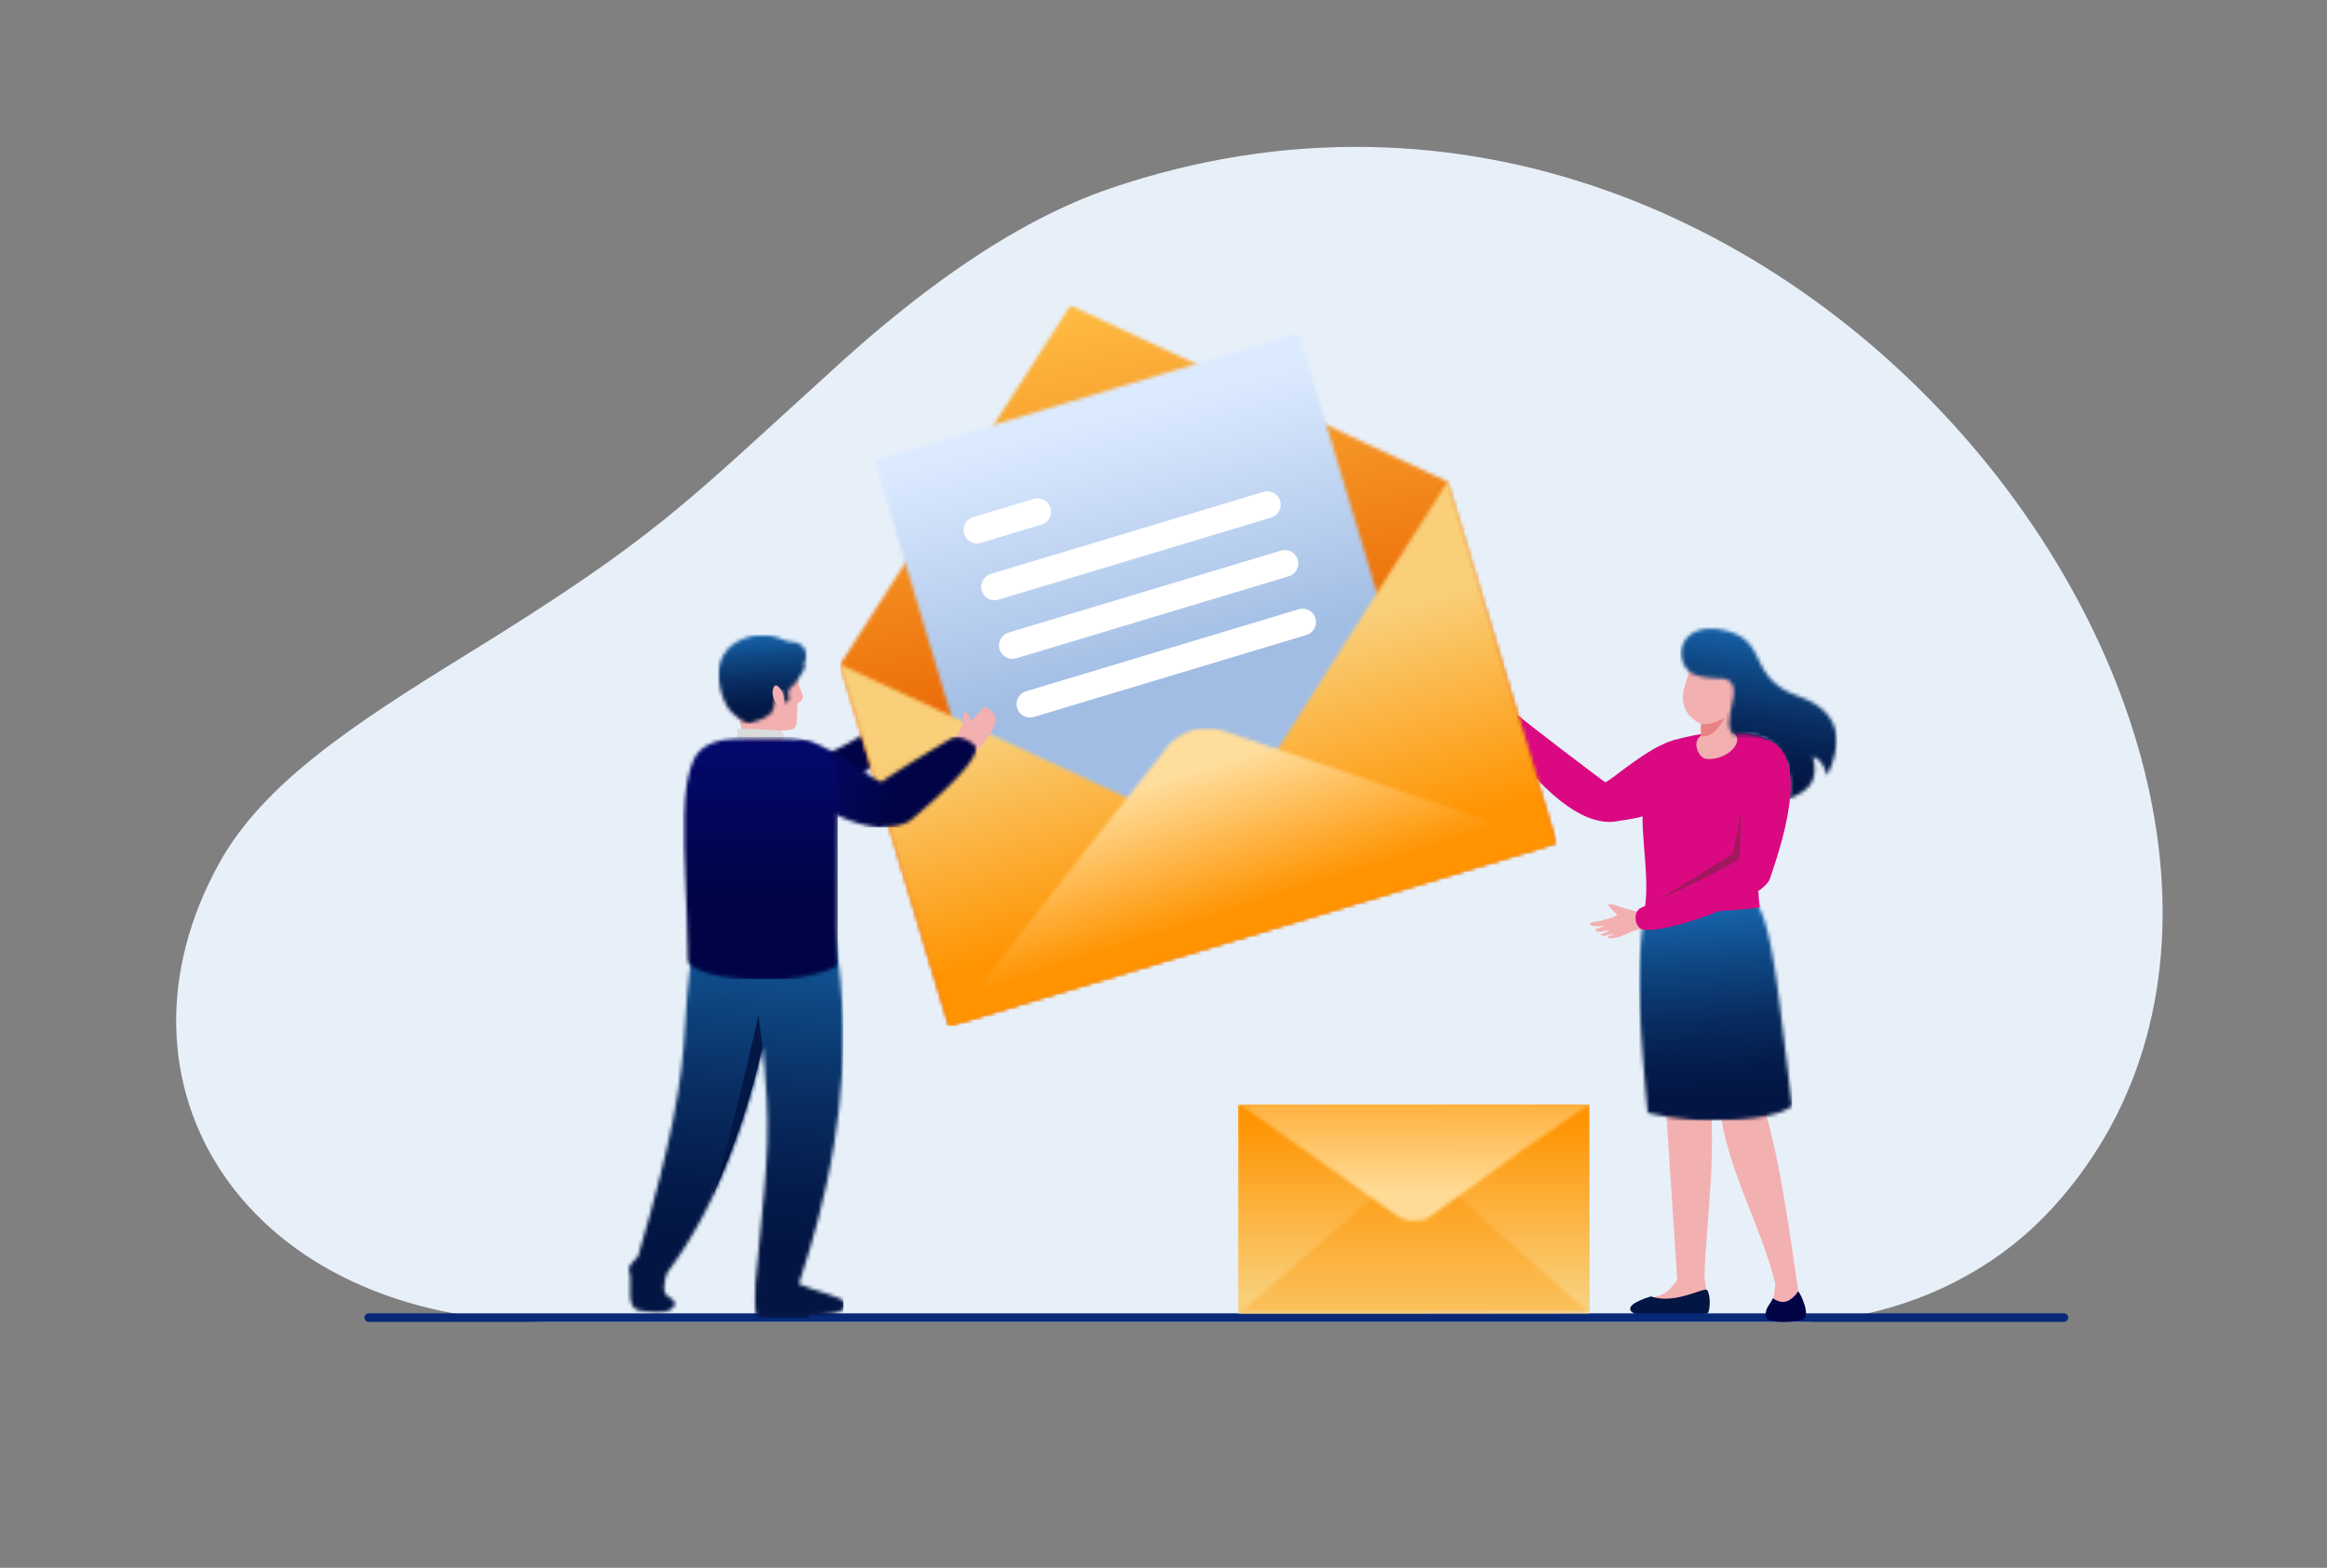
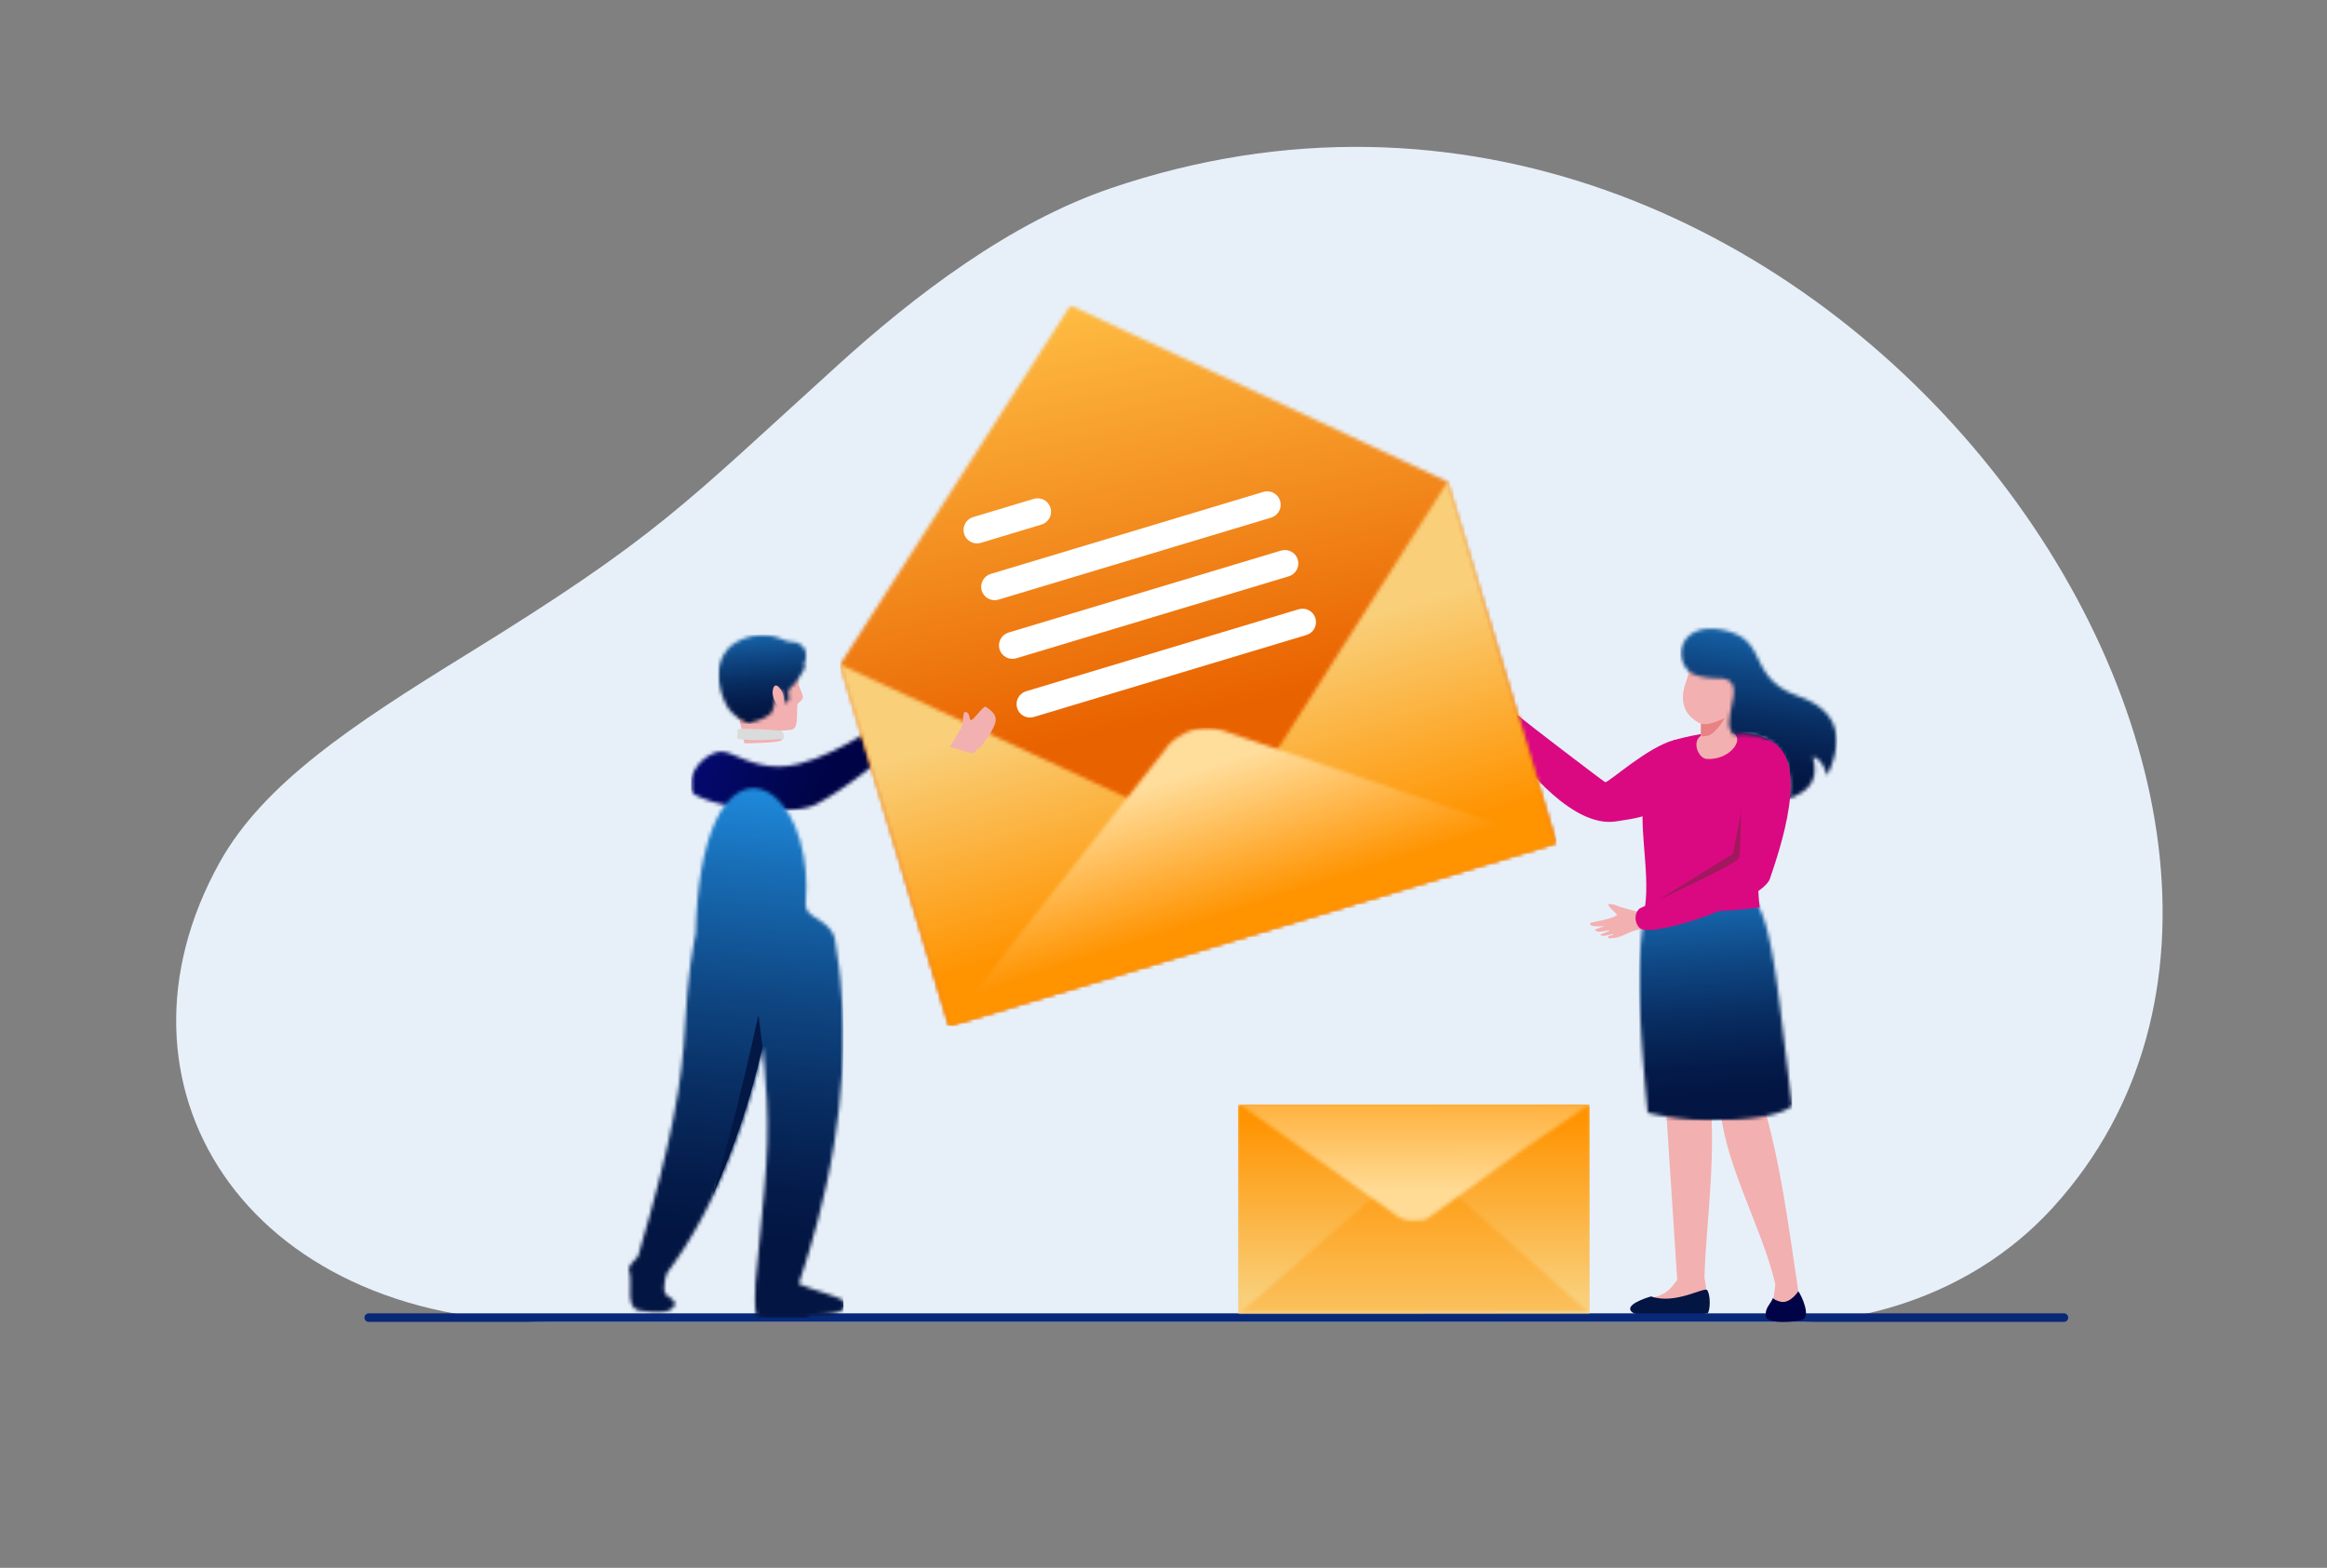
<svg xmlns="http://www.w3.org/2000/svg" width="644" height="434" viewBox="0 0 644 434" fill="none">
  <rect x="0" y="0" width="644" height="434" fill="#808080" stroke="none" />
  <path fill-rule="evenodd" clip-rule="evenodd" d="M307.404 52.116C279.557 61.563 253.083 81.849 232.233 100.743C188.809 140.09 182.33 148.363 128.765 181.393C97.56 200.648 72.925 216.93 60.804 238.707C26.733 299.881 67.312 365.947 152.328 365.947H497.974C497.974 365.947 538.622 366.768 568.304 334.09C668.861 223.271 502.076 -14.06 307.391 52.112" fill="#E7F0F9" />
  <path d="M467.997 228.709L460.196 293.293L464.17 354.294L463.76 354.832C463.661 354.972 463.559 355.103 463.456 355.243C463.21 355.563 462.971 355.867 462.729 356.151C462.618 356.282 462.512 356.405 462.401 356.529C460.611 358.504 458.295 358.993 456.398 359.445C454.928 359.802 453.799 359.979 452.801 361.942C452.77 362.001 452.745 362.062 452.727 362.127C452.679 362.295 452.671 362.473 452.704 362.646C452.737 362.818 452.81 362.98 452.917 363.119C453.024 363.258 453.162 363.37 453.32 363.446C453.478 363.522 453.652 363.56 453.828 363.556L471.224 363.01C471.457 363.008 471.686 362.957 471.898 362.861C472.11 362.765 472.299 362.625 472.454 362.452C472.608 362.278 472.725 362.074 472.796 361.852C472.867 361.631 472.891 361.397 472.867 361.166L471.709 353.567C471.711 353.556 471.711 353.545 471.709 353.534C472.119 338.703 475.486 316.979 472.735 299.638C472.735 299.638 489.159 267.137 489.105 266.369C489.052 265.601 468.005 228.734 468.005 228.734" fill="#F3B0B0" />
  <path d="M479.009 286.762C479.765 293.293 475.211 297.166 475.967 303.692C475.967 320.039 487.426 338.871 491.298 355.374C491.425 355.921 490.452 361.125 490.563 361.654C492.284 363.495 497.182 366.09 497.707 357.609C495.515 343.356 492.78 320.327 487.147 302.982L490.711 285.698L479.009 286.762Z" fill="#F3B0B0" />
  <mask id="mask0_123_791" style="mask-type:luminance" maskUnits="userSpaceOnUse" x="453" y="235" width="43" height="76">
    <path d="M474.513 310.211H474.369C473.844 310.211 473.31 310.211 472.78 310.182H472.702L471.75 310.153L471.044 310.12H470.994L469.824 310.055H469.795L469.311 310.026H469.303L468.4 309.964L467.989 309.931L467.611 309.899L466.56 309.804C465.965 309.747 465.369 309.685 464.778 309.615L463.764 309.488L463.526 309.455L463.3 309.426L462.323 309.266L462.109 309.237L461.92 309.209L460.939 309.048L460.758 309.016C460.286 308.933 459.822 308.847 459.358 308.757L459.202 308.728L459.05 308.699L458.894 308.671L458.578 308.605L458.131 308.51L457.847 308.453L456.735 308.198L456.611 308.169L456.492 308.141L456.377 308.108L456 308.013L455.938 307.369L455.778 305.664C455.625 304.043 455.474 302.4 455.326 300.735C455.294 300.374 455.265 300.008 455.232 299.647L455.166 298.912C455.133 298.538 455.101 298.168 455.072 297.794C455.006 297.025 454.942 296.254 454.879 295.482L454.813 294.685C454.78 294.274 454.747 293.864 454.719 293.453L454.686 293.042L454.653 292.632C454.608 292.052 454.567 291.477 454.526 290.898C454.501 290.603 454.481 290.303 454.46 290.003C454.46 289.695 454.419 289.387 454.394 289.079C454.353 288.43 454.308 287.781 454.267 287.132L454.205 286.105L454.173 285.563C454.127 284.787 454.082 284.014 454.041 283.246C454.041 283.033 454.041 282.836 454.012 282.61L453.98 281.948C453.98 281.723 453.955 281.497 453.947 281.275V281.238C453.947 281.004 453.922 280.774 453.914 280.54C453.914 280.281 453.893 280.018 453.881 279.759V279.739C453.881 279.459 453.881 279.184 453.848 278.917C453.848 278.605 453.848 278.293 453.82 277.985V277.956C453.82 277.607 453.799 277.262 453.791 276.913V276.892C453.791 276.482 453.766 276.071 453.758 275.66V275.594C453.758 274.999 453.733 274.407 453.725 273.82V273.533C453.725 272.038 453.725 270.567 453.725 269.13C453.725 268.592 453.725 268.058 453.758 267.528C453.758 267.187 453.758 266.85 453.787 266.513V266.435C453.787 266.148 453.807 265.864 453.82 265.581C453.82 265.355 453.82 265.133 453.848 264.911V264.858C453.848 264.649 453.873 264.447 453.881 264.234C453.881 264.045 453.881 263.852 453.914 263.663C453.914 263.494 453.914 263.322 453.947 263.153V263.129C453.947 262.977 453.947 262.825 453.976 262.673C453.995 262.385 454.015 262.102 454.037 261.823V261.794C454.037 261.663 454.037 261.535 454.07 261.383C454.111 260.923 454.152 260.463 454.197 260.011V259.979C454.197 259.88 454.197 259.785 454.226 259.691V259.67L454.259 259.371C454.292 259.091 454.32 258.812 454.353 258.549L454.382 258.303C454.382 258.221 454.382 258.143 454.415 258.06C454.415 257.978 454.415 257.896 454.448 257.814C454.476 257.588 454.509 257.366 454.542 257.144V257.12L454.571 256.919V256.898C454.571 256.828 454.596 256.763 454.604 256.693C454.637 256.487 454.665 256.282 454.698 256.085L454.727 255.896C454.727 255.834 454.727 255.769 454.756 255.707C454.756 255.645 454.756 255.58 454.789 255.522C454.789 255.469 454.809 255.415 454.817 255.362L454.85 255.185C454.879 255.013 454.912 254.84 454.945 254.672L454.977 254.512L455.01 254.356L455.039 254.204C455.109 253.859 455.183 253.518 455.261 253.185L455.289 253.058L455.318 252.943V252.922C455.392 252.622 455.466 252.331 455.544 252.043L455.606 251.817L455.634 251.706C455.646 251.676 455.655 251.644 455.663 251.612C455.704 251.464 455.749 251.316 455.794 251.168C455.965 250.511 456.19 249.87 456.468 249.25C456.628 248.881 456.809 248.495 457.014 248.096C458.199 245.793 459.679 243.655 461.415 241.734C462.53 240.486 463.779 239.364 465.139 238.391C470.535 234.608 477.383 234.246 483.386 245.233C484.035 246.424 484.675 247.735 485.303 249.201C485.503 249.375 485.689 249.563 485.862 249.764C485.903 249.813 485.948 249.862 485.989 249.916C486.021 249.952 486.052 249.991 486.079 250.031V250.059C486.199 250.215 486.313 250.384 486.428 250.561L486.486 250.647C486.519 250.696 486.548 250.749 486.576 250.799L486.761 251.115L486.79 251.172C486.855 251.287 486.917 251.407 486.979 251.526L487.011 251.591L487.044 251.657L487.077 251.719C487.077 251.743 487.077 251.76 487.106 251.784C487.168 251.916 487.233 252.051 487.295 252.195L487.319 252.253L487.348 252.318L487.414 252.466L487.443 252.528C487.517 252.7 487.59 252.881 487.664 253.066L487.726 253.218L487.788 253.378L487.882 253.633C487.927 253.748 487.968 253.863 488.009 253.982L488.038 254.068C488.165 254.438 488.297 254.824 488.42 255.226L488.518 255.534L488.547 255.629L488.609 255.842C488.695 256.134 488.777 256.434 488.863 256.738L488.958 257.091L488.991 257.21C489.2 257.999 489.401 258.853 489.602 259.712L489.664 259.999C489.73 260.295 489.795 260.595 489.857 260.899L489.89 261.051C490.001 261.568 490.107 262.102 490.21 262.648L490.239 262.808C490.272 262.977 490.304 263.149 490.333 263.318C490.395 263.667 490.46 264.016 490.522 264.373L490.584 264.727L490.616 264.911L490.777 265.84L490.809 266.029L490.842 266.218L490.875 266.402L490.904 266.591L490.937 266.784C491.015 267.248 491.089 267.717 491.163 268.193L491.228 268.604C491.269 268.879 491.314 269.158 491.356 269.425C491.397 269.713 491.442 270 491.483 270.288L491.516 270.501C491.626 271.241 491.729 271.988 491.836 272.748C492.033 274.153 492.247 275.623 492.415 277.085C492.601 278.512 492.783 279.969 492.961 281.456C493.901 289.149 494.833 297.601 495.942 306.161C495.876 306.218 495.802 306.272 495.728 306.329L495.605 306.42L495.379 306.58L495.133 306.74C494.737 306.979 494.325 307.192 493.901 307.377L493.835 307.405L493.618 307.5C493.413 307.586 493.207 307.672 492.981 307.755L492.727 307.845C492.423 307.956 492.103 308.063 491.77 308.165C491.524 308.243 491.269 308.317 491.011 308.387C490.731 308.465 490.448 308.539 490.157 308.609L490.038 308.638L489.914 308.666L489.056 308.859C488.74 308.929 488.42 308.991 488.095 309.052L487.746 309.114L486.798 309.274L486.609 309.303L486.396 309.336L485.735 309.43L485.517 309.463L485.271 309.492L484.215 309.619L482.943 309.747L482.589 309.779C482.327 309.8 482.064 309.825 481.797 309.841L481.386 309.87L480.38 309.931H480.356L479.769 309.964L479.063 309.997H479.03C477.625 310.051 476.184 310.075 474.723 310.063" fill="white" />
  </mask>
  <g mask="url(#mask0_123_791)">
    <path d="M495.966 234.049H453.548V310.223H495.966V234.049Z" fill="url(#paint0_linear_123_791)" />
  </g>
  <path fill-rule="evenodd" clip-rule="evenodd" d="M461.912 217.127C458.122 225.453 457.975 225.773 447.131 227.395C435.602 229.112 422.155 213.057 416.645 204.805C414.924 202.234 418.985 196.853 420.18 198.049C421.473 199.347 444.08 216.564 444.261 216.532C445.493 216.441 455.889 206.801 463.505 204.797C464.417 204.206 464.589 213.077 461.92 217.098" fill="#DA0982" />
  <path fill-rule="evenodd" clip-rule="evenodd" d="M493.967 208.543C497.293 222.097 483.985 223.81 486.987 251.193C477.014 252.577 463.871 252.963 455.293 250.852C456.669 240.777 453.072 227.235 455.347 219.456C456.837 214.355 460.923 205.865 463.468 204.826C475.494 201.454 489.007 201.158 493.955 208.522" fill="#DA0982" />
  <path fill-rule="evenodd" clip-rule="evenodd" d="M470.764 200.394L470.703 203.68L470.226 204.091C468.35 206.099 470.378 210.223 472.513 210.095C477.908 210.362 482.055 205.935 480.429 203.524L479.727 202.739L479.571 198.082C479.851 198.082 481.879 196.915 482.482 196.726C483.086 196.537 483.969 195.379 484.026 194.151C484.084 192.923 482.191 193.329 482.191 193.329C484.49 190.183 487.089 187.616 483.714 184.786C480.339 181.956 472.587 180.297 472.587 180.297L467.923 178.679C468.518 180.289 467.726 185.661 466.527 189.013C464.823 193.777 465.767 197.999 470.756 200.39" fill="#F3B0B0" />
  <path fill-rule="evenodd" clip-rule="evenodd" d="M477.375 198.734C477.375 198.734 474.735 203.252 472.571 203.663C470.407 204.074 471.512 203.77 470.703 203.663L470.765 200.377C472.255 200.62 473.717 200.501 477.375 198.734Z" fill="#E88284" />
  <mask id="mask1_123_791" style="mask-type:luminance" maskUnits="userSpaceOnUse" x="465" y="174" width="44" height="48">
    <path d="M479.913 203.425H479.884L479.67 203.232C479.58 203.143 479.495 203.048 479.416 202.949C479.35 202.867 479.289 202.785 479.231 202.698L479.17 202.608C479.137 202.559 479.108 202.505 479.079 202.452C479.046 202.39 479.013 202.329 478.985 202.267C478.985 202.247 478.985 202.23 478.956 202.21C478.923 202.136 478.894 202.058 478.866 201.984C478.841 201.922 478.82 201.865 478.8 201.803L478.771 201.717C478.771 201.643 478.73 201.569 478.714 201.495C478.689 201.396 478.664 201.298 478.648 201.199V201.17C478.623 201.027 478.603 200.879 478.586 200.731V200.69C478.586 200.534 478.562 200.374 478.558 200.209V199.951C478.573 199.196 478.648 198.443 478.784 197.7C478.878 197.158 478.989 196.611 479.104 196.057L479.198 195.609C479.991 191.913 480.775 188.389 476.694 187.777C476.694 187.777 476.119 187.777 475.248 187.777H475.211C474.85 187.777 474.435 187.744 473.98 187.711L473.569 187.678L472.929 187.616L472.678 187.584H472.588L472.354 187.551L471.918 187.489L471.734 187.46L471.204 187.362L471.044 187.329C470.773 187.275 470.506 187.21 470.223 187.14L470.112 187.111C470.038 187.111 469.964 187.07 469.894 187.05C469.611 186.963 469.332 186.869 469.073 186.766L468.921 186.709L468.864 186.684L468.724 186.618L468.535 186.528L468.478 186.499L468.42 186.47L468.363 186.438C468.308 186.411 468.254 186.381 468.203 186.347L468.051 186.253L467.96 186.195L467.87 186.13L467.841 186.109L467.759 186.047L467.726 186.023L467.607 185.924C467.368 185.718 467.143 185.496 466.934 185.259L466.909 185.23C466.811 185.115 466.716 184.996 466.626 184.877L466.527 184.75L466.462 184.655C466.396 184.561 466.33 184.466 466.269 184.368L466.174 184.211C466.121 184.117 466.068 184.023 466.018 183.924L465.99 183.866L465.961 183.809C465.953 183.79 465.943 183.772 465.932 183.756L465.907 183.694C465.862 183.599 465.821 183.501 465.78 183.406L465.719 183.25L465.69 183.172C465.632 183.016 465.583 182.86 465.538 182.7C465.473 182.477 465.421 182.251 465.382 182.022V181.994C465.361 181.858 465.341 181.718 465.324 181.583V181.55C465.286 181.198 465.277 180.844 465.296 180.49V180.461C465.296 180.33 465.296 180.199 465.329 180.051C465.329 179.977 465.329 179.903 465.357 179.829C465.357 179.771 465.357 179.71 465.386 179.652C465.386 179.55 465.423 179.447 465.448 179.348C465.448 179.307 465.468 179.266 465.476 179.229C465.476 179.192 465.476 179.155 465.505 179.114C465.534 179.007 465.567 178.901 465.6 178.798L465.632 178.708L465.665 178.613L465.727 178.453C465.842 178.156 465.979 177.867 466.137 177.59L466.236 177.434C466.293 177.34 466.359 177.241 466.425 177.147L466.486 177.057L466.585 176.929C466.675 176.81 466.77 176.691 466.872 176.576L466.901 176.547L466.926 176.523C467.074 176.358 467.234 176.198 467.398 176.046L467.427 176.022L467.652 175.833L467.772 175.738L467.804 175.713C467.965 175.59 468.133 175.475 468.309 175.36L468.404 175.303C468.585 175.192 468.777 175.085 468.979 174.982C469.114 174.917 469.254 174.851 469.389 174.793L469.545 174.732L469.701 174.67L470.054 174.543L470.358 174.444L470.576 174.387L470.822 174.321C470.913 174.296 471.007 174.276 471.101 174.259L471.262 174.231L471.635 174.165L471.849 174.132H471.89L472.128 174.103L472.448 174.075H472.481C472.678 174.075 472.892 174.05 473.093 174.046H473.848C474.054 174.046 474.259 174.046 474.472 174.075L474.817 174.099H474.875L475.17 174.132L475.647 174.194H475.671L475.872 174.223H475.897L476.065 174.251H476.09C476.316 174.284 476.542 174.329 476.772 174.374L476.915 174.403L477.055 174.432L477.178 174.461L477.318 174.494L477.831 174.621L477.946 174.654L478.065 174.687L478.283 174.748L478.693 174.867L479.104 175.003L479.194 175.036L479.284 175.069C479.494 175.138 479.695 175.216 479.892 175.29L480.048 175.352L480.266 175.446C480.687 175.625 481.098 175.826 481.498 176.05L481.551 176.083L481.711 176.182L482.064 176.403L482.29 176.551L482.372 176.613C482.516 176.716 482.655 176.822 482.783 176.929L482.935 177.057L482.963 177.081C483.266 177.337 483.552 177.611 483.821 177.903L483.846 177.931L483.875 177.964C483.998 178.1 484.113 178.235 484.228 178.375L484.351 178.531C484.45 178.654 484.544 178.782 484.639 178.913L484.864 179.233L484.992 179.426L485.152 179.677C485.25 179.839 485.345 179.999 485.435 180.158C485.476 180.231 485.517 180.305 485.562 180.379L485.755 180.733C487.936 184.795 489.151 189.695 497.576 192.681L497.769 192.751C498.274 192.931 498.767 193.124 499.247 193.326C499.563 193.461 499.871 193.601 500.179 193.736L500.241 193.765C500.504 193.888 500.758 194.016 501.009 194.147L501.07 194.176C501.288 194.291 501.501 194.406 501.711 194.529L501.871 194.619L502.347 194.911L502.442 194.968C502.667 195.116 502.889 195.264 503.107 195.416L503.329 195.576L503.587 195.769C503.817 195.946 504.043 196.127 504.261 196.316L504.293 196.34L504.544 196.562C504.835 196.829 505.115 197.108 505.365 197.384L505.394 197.412C505.525 197.556 505.652 197.708 505.78 197.86L505.907 198.016C506.038 198.184 506.166 198.357 506.289 198.529L506.35 198.624L506.412 198.714L506.535 198.907C506.564 198.961 506.597 199.01 506.63 199.059C506.63 199.092 506.671 199.125 506.687 199.158C506.798 199.347 506.905 199.536 507.007 199.733C507.019 199.751 507.029 199.77 507.036 199.79C507.047 199.81 507.057 199.831 507.065 199.852L507.094 199.91L507.122 199.967L507.155 200.029C507.2 200.119 507.241 200.213 507.282 200.308L507.311 200.37L507.377 200.522C507.455 200.71 507.529 200.904 507.595 201.101C507.652 201.269 507.705 201.437 507.755 201.61L507.816 201.828C507.823 201.868 507.833 201.908 507.845 201.947C507.845 201.988 507.866 202.029 507.878 202.07C507.927 202.259 507.968 202.456 508.005 202.653V202.678C508.005 202.731 508.005 202.785 508.034 202.834C508.034 202.9 508.054 202.961 508.067 203.023C508.067 203.097 508.067 203.171 508.1 203.245V203.282L508.124 203.503C508.153 203.75 508.178 204.004 508.19 204.263V204.337C508.19 204.773 508.19 205.224 508.19 205.688V205.758C508.19 205.914 508.19 206.075 508.157 206.235C508.157 206.35 508.137 206.465 508.124 206.58L508.1 206.834V206.876C508.1 207.032 508.058 207.192 508.034 207.348C508.034 207.409 508.034 207.475 508.001 207.537C508.001 207.598 508.001 207.66 507.972 207.717V207.742C507.972 207.8 507.952 207.857 507.944 207.911C507.907 208.12 507.866 208.321 507.82 208.547C507.82 208.596 507.82 208.646 507.792 208.695C507.792 208.732 507.792 208.773 507.763 208.814L507.701 209.089C507.701 209.176 507.66 209.258 507.636 209.344C507.607 209.459 507.578 209.578 507.545 209.693C507.545 209.73 507.545 209.767 507.512 209.804L507.451 210.022C507.389 210.231 507.328 210.432 507.258 210.658C507.25 210.689 507.241 210.719 507.229 210.749C507.221 210.778 507.212 210.807 507.2 210.835L507.172 210.921C507.081 211.195 506.987 211.469 506.888 211.743L506.86 211.825C506.827 211.907 506.794 211.989 506.765 212.075C506.675 212.318 506.58 212.564 506.482 212.811L506.42 212.963C506.42 213.012 506.379 213.065 506.355 213.114C506.264 213.336 506.166 213.562 506.067 213.788L505.94 214.076L505.911 214.133C505.87 214.223 505.825 214.318 505.784 214.412C505.743 214.495 505.71 214.573 505.669 214.659C505.644 214.659 504.499 209.87 501.653 209.508C501.694 209.64 501.731 209.771 501.768 209.898C501.826 210.112 501.875 210.309 501.924 210.527C501.924 210.568 501.924 210.613 501.953 210.654C501.953 210.708 501.953 210.757 501.982 210.806C501.982 210.86 501.982 210.913 502.011 210.966C502.035 211.094 502.056 211.217 502.076 211.336C502.076 211.402 502.076 211.467 502.109 211.533V211.562C502.136 211.751 502.157 211.936 502.171 212.116V212.334C502.171 212.535 502.171 212.745 502.195 212.93V213.205C502.195 213.414 502.195 213.616 502.167 213.813C502.167 213.981 502.134 214.15 502.109 214.31V214.343C502.08 214.507 502.052 214.667 502.015 214.823C501.929 215.202 501.81 215.573 501.662 215.932C501.654 215.953 501.644 215.974 501.633 215.994C501.592 216.088 501.551 216.183 501.506 216.273L501.473 216.335L501.444 216.396C501.338 216.606 501.221 216.809 501.091 217.004L501.029 217.099L500.869 217.32C500.799 217.419 500.725 217.513 500.651 217.604C499.395 219.14 497.654 220.002 496.443 220.553C495.979 220.73 495.535 220.955 495.117 221.222C496.899 205.561 487.578 202.501 479.818 203.479L479.675 203.364" fill="white" />
  </mask>
  <g mask="url(#mask1_123_791)">
    <path d="M508.527 173.627H465.049V221.284H508.527V173.627Z" fill="url(#paint1_linear_123_791)" />
  </g>
  <path fill-rule="evenodd" clip-rule="evenodd" d="M456.944 358.874C456.944 358.874 450.884 360.554 451.155 362.423C451.705 366.193 472.505 363.704 472.608 363.565C473.347 362.649 473.429 358.393 472.444 357.12C471.705 356.176 463.567 361.228 456.944 358.874Z" fill="#031542" />
  <path fill-rule="evenodd" clip-rule="evenodd" d="M454.998 251.862L452.843 252.322L448.26 251.012C447.764 250.725 444.454 249.575 445.238 250.79C445.789 251.645 447.608 253.144 447.55 253.226C446.803 254.298 440.303 255.341 440.233 255.44C439.203 256.787 443.366 256.364 444.077 256.327C444.265 256.327 441.272 257.255 441.391 257.387C441.542 257.579 441.739 257.729 441.964 257.824C442.189 257.918 442.434 257.953 442.676 257.925C443.637 257.847 445.255 257.452 445.427 257.608C445.6 257.765 442.701 258.656 442.882 258.796C443.022 258.91 443.185 258.992 443.36 259.038C443.535 259.084 443.718 259.093 443.896 259.062C444.885 258.956 446.359 258.492 446.585 258.615C446.811 258.738 444.705 259.247 444.943 259.346C445.181 259.444 445.132 259.757 445.316 259.757C450.244 259.625 450.449 257.107 456.119 257.112C459.281 257.112 456.037 252.47 455.015 251.875" fill="#F3B0B0" />
  <path fill-rule="evenodd" clip-rule="evenodd" d="M482.524 221.374L479.6 236.32L458.796 249.238L476.858 248.01L487.931 234.998L486.613 222.75L482.524 221.374Z" fill="#A1185E" />
  <path fill-rule="evenodd" clip-rule="evenodd" d="M489.598 204.965C501.563 209.927 492.279 235.893 489.828 243.258C487.775 249.234 459.646 259.026 454.374 257.243C452.888 256.742 451.627 253.325 453.803 251.464C459.248 249.053 480.98 238.978 481.313 237.499C482.483 228.771 479.95 203.442 489.619 204.97" fill="#DA0982" />
  <path fill-rule="evenodd" clip-rule="evenodd" d="M101.982 363.552H571.26C571.563 363.57 571.848 363.703 572.057 363.924C572.265 364.145 572.381 364.437 572.381 364.741C572.381 365.045 572.265 365.337 572.057 365.558C571.848 365.779 571.563 365.913 571.26 365.93H101.982C101.679 365.913 101.394 365.779 101.186 365.558C100.977 365.337 100.861 365.045 100.861 364.741C100.861 364.437 100.977 364.145 101.186 363.924C101.394 363.703 101.679 363.57 101.982 363.552Z" fill="#092978" />
  <path d="M251.28 203.676C252.278 202.916 252.541 202.222 253.744 201.864C254.614 201.602 255.542 200.632 256.297 200.09C256.885 199.679 259.521 198.32 258.855 197.272C258.822 197.217 258.776 197.17 258.722 197.133C258.669 197.097 258.608 197.073 258.543 197.063C258.901 196.591 258.043 196.118 257.722 195.954C258.022 195.445 257.23 194.829 256.823 194.767C257.394 194.032 254.926 192.249 254.45 193.198C253.563 192.939 253.674 193.268 253.14 193.761C253.005 193.703 249.211 197.72 248.96 198.123C248.583 198.726 248.381 199.441 247.729 199.786L251.28 203.676Z" fill="#F3B0B0" />
  <mask id="mask2_123_791" style="mask-type:luminance" maskUnits="userSpaceOnUse" x="191" y="197" width="61" height="28">
    <path d="M212.521 224.339L211.86 224.307L211.297 224.274L210.341 224.212L209.93 224.179L209.548 224.146L209.203 224.118H209.179L208.85 224.089L207.902 223.994L207.627 223.962L206.805 223.863L206.547 223.834L205.586 223.707L205.368 223.678L205.155 223.645L204.523 223.551L203.919 223.456L203.344 223.358L202.798 223.263L202.445 223.198C201.899 223.095 201.365 222.992 200.84 222.877L199.981 222.684L199.444 222.557L198.803 222.397L198.684 222.364L198.565 222.331C198.323 222.269 198.089 222.204 197.859 222.138L197.641 222.076L197.423 222.015C197.173 221.941 196.927 221.867 196.688 221.789L196.598 221.76L195.929 221.538L195.843 221.51L195.395 221.345L194.985 221.189L194.829 221.128L194.447 220.967L194.229 220.869C194.085 220.807 193.946 220.742 193.818 220.676L193.753 220.647L193.691 220.618L193.387 220.548L193.334 220.516L193.276 220.483L193.215 220.45C193.092 220.388 192.977 220.323 192.862 220.261L192.702 220.171L192.517 220.056L192.451 220.015L192.365 219.953H192.34H192.32L192.279 219.924L192.25 219.904H192.229H192.156L192.078 219.838L192.049 219.813L191.893 219.669V219.649H191.872L191.848 219.624C191.815 219.587 191.785 219.547 191.757 219.505L191.737 219.476C191.7 219.423 191.667 219.374 191.638 219.324L191.61 219.275L191.589 219.226L191.564 219.173C191.525 219.084 191.493 218.992 191.47 218.897C191.47 218.852 191.47 218.807 191.441 218.762V218.495C191.429 218.42 191.421 218.345 191.417 218.269V218.207C191.388 217.735 191.462 217.267 191.417 216.823C191.417 216.716 191.417 216.605 191.396 216.499V216.174C191.396 216.059 191.404 215.944 191.421 215.829V215.759C191.421 215.706 191.421 215.653 191.441 215.603V215.529L191.503 215.217C191.51 215.178 191.52 215.14 191.531 215.102V215.082L191.552 215.004V214.958L191.577 214.876V214.848C191.584 214.814 191.594 214.781 191.605 214.749C191.605 214.716 191.626 214.687 191.634 214.659C191.655 214.597 191.675 214.535 191.7 214.474C191.72 214.424 191.737 214.371 191.757 214.318V214.264V214.236C191.769 214.214 191.778 214.192 191.786 214.17L191.811 214.112V214.092L191.872 213.952L191.991 213.697L192.016 213.648L192.041 213.595L192.065 213.546L192.098 213.488C192.139 213.414 192.18 213.34 192.225 213.266C192.287 213.159 192.349 213.053 192.414 212.95L192.476 212.851L192.537 212.761L192.599 212.667C192.681 212.547 192.767 212.432 192.854 212.313L192.948 212.19L193.075 212.034C193.116 211.985 193.157 211.931 193.203 211.882L193.387 211.512L193.412 211.484C193.506 211.381 193.601 211.274 193.699 211.171L193.728 211.139L193.798 211.102C193.868 211.028 193.942 210.954 194.016 210.884L194.04 210.859L194.069 210.835L194.098 210.806L194.126 210.777L194.155 210.748C194.34 210.572 194.533 210.399 194.73 210.235L194.882 210.108L194.911 210.083C195.046 209.972 195.186 209.865 195.321 209.763L195.407 209.701L195.531 209.615L195.617 209.553C195.744 209.467 195.871 209.381 195.999 209.303L196.151 209.208L196.245 209.155L196.298 209.126L196.454 209.036L196.808 208.843L196.869 208.81L196.931 208.781L196.996 208.752C197.161 208.67 197.325 208.596 197.493 208.526L197.555 208.502L197.629 208.469H197.649L197.801 208.416L198.171 208.288L198.261 208.264L198.364 208.235H198.388L198.487 208.21H198.516L198.766 208.153L198.922 208.12H199.136L199.3 208.095H199.357C199.433 208.083 199.51 208.075 199.587 208.07C199.724 208.058 199.861 208.058 199.998 208.07H200.018C200.437 208.11 200.85 208.195 201.25 208.325L201.731 208.485C202.141 208.629 202.576 208.802 203.044 208.999C206.953 210.642 212.923 213.574 221.135 211.463C233.531 208.264 245.204 198.566 248.394 197.987C248.598 197.929 248.816 197.949 249.006 198.045C249.024 198.055 249.042 198.068 249.059 198.082L249.153 198.139C249.716 198.504 250.225 198.946 250.664 199.453C250.775 199.585 250.882 199.724 250.981 199.864C251.15 200.109 251.288 200.374 251.391 200.653L251.42 200.739C251.445 200.818 251.465 200.899 251.477 200.981C251.493 201.058 251.503 201.137 251.506 201.215V201.466C251.502 201.542 251.493 201.617 251.477 201.692C251.464 201.765 251.445 201.836 251.42 201.905C251.42 201.93 251.42 201.959 251.387 201.988C251.379 202.009 251.37 202.03 251.358 202.049C251.349 202.072 251.338 202.094 251.326 202.115L251.264 202.23C251.223 202.304 251.182 202.378 251.137 202.452C250.941 202.784 250.727 203.105 250.496 203.413L250.402 203.54C250.254 203.737 250.094 203.951 249.921 204.148L249.761 204.341L249.568 204.563L249.342 204.818L249.314 204.85C249.084 205.113 248.837 205.376 248.575 205.672L248.546 205.701C248.135 206.128 247.696 206.566 247.228 207.015L247.195 207.044C246.998 207.237 246.784 207.43 246.583 207.623C246.234 207.951 245.869 208.284 245.495 208.617C244.941 209.114 244.362 209.619 243.762 210.124C243.159 210.638 242.531 211.151 241.898 211.668L241.738 211.796L240.938 212.437L240.038 213.139C239.628 213.459 239.217 213.784 238.807 214.1L238.679 214.199C238.269 214.523 237.821 214.843 237.394 215.16C236.881 215.542 236.364 215.92 235.855 216.285L234.959 216.926C234.528 217.234 234.101 217.53 233.674 217.825L233.161 218.179L232.069 218.918L231.974 218.979L231.876 219.041C231.527 219.275 231.186 219.497 230.849 219.715C230.361 220.027 229.893 220.327 229.437 220.61C228.55 221.16 227.729 221.645 226.973 222.056C226.659 222.231 226.359 222.391 226.074 222.536L225.754 222.697L225.692 222.729L225.631 222.762L225.348 222.894L225.216 222.955L225.068 223.017L225.003 223.013L224.843 223.079L224.588 223.173L224.502 223.202L224.42 223.231L224.342 223.259L224.26 223.284L224.173 223.309L224.083 223.337L223.763 223.432L223.652 223.461L223.299 223.551L222.888 223.645L222.761 223.674L222.609 223.707L222.133 223.797L221.788 223.859C221.591 223.896 221.377 223.925 221.18 223.958L220.958 223.986L220.72 224.015H220.7L220.191 224.077L219.899 224.109H219.87L219.571 224.138L218.832 224.2H218.799L218.351 224.229L217.776 224.261H217.743L216.972 224.294H216.939C215.576 224.335 214.151 224.323 212.697 224.261" fill="white" />
  </mask>
  <g mask="url(#mask2_123_791)">
    <path d="M251.555 197.778H191.256V224.413H251.555V197.778Z" fill="url(#paint2_linear_123_791)" />
  </g>
  <mask id="mask3_123_791" style="mask-type:luminance" maskUnits="userSpaceOnUse" x="232" y="84" width="199" height="200">
    <path d="M260.514 277.073L259.328 273.122L258.137 269.166L256.95 265.215L255.665 260.94L254.475 256.988L253.288 253.037L250.812 244.81L249.625 240.855L248.435 236.904L247.248 232.952L245.963 228.677L244.772 224.725L243.586 220.77L241.114 212.547V212.543H241.11L239.923 208.592L238.737 204.641L237.546 200.685L236.261 196.414L235.074 192.463H235.07L233.883 188.507L232.504 183.924L238.798 174.111L241.274 170.255L243.746 166.398L246.218 162.541L248.693 158.688L251.165 154.832L253.641 150.975L256.113 147.118L258.589 143.261L261.06 139.405L263.536 135.548L266.008 131.695L268.48 127.839L270.956 123.982L273.427 120.125L275.903 116.268L290.742 93.132L296.264 84.523L400.648 133.326L400.866 134.041L408.092 158.076L414.132 178.161L430.736 233.38L425.858 234.846H425.854L421.904 236.037L417.954 237.224L409.73 239.701L405.78 240.888L389.653 245.743L385.703 246.93L373.529 250.593H373.525L365.625 252.971L353.451 256.635L337.323 261.486L333.373 262.677L313.295 268.719L301.117 272.382L281.044 278.42L264.916 283.275L262.588 283.973L260.514 277.073Z" fill="white" />
  </mask>
  <g mask="url(#mask3_123_791)">
    <path d="M430.732 84.523H232.504V283.973H430.732V84.523Z" fill="url(#paint3_linear_123_791)" />
  </g>
  <mask id="mask4_123_791" style="mask-type:luminance" maskUnits="userSpaceOnUse" x="242" y="92" width="159" height="173">
-     <path d="M277.282 244.81L276.096 240.855L271.243 224.726L270.056 220.77L265.203 204.641L264.016 200.686L259.167 184.556H259.163L257.977 180.605L256.786 176.65L253.128 164.472L251.937 160.52L250.75 156.565L248.274 148.342V148.338L247.088 144.387L245.897 140.436L242.235 128.258V128.253L242.009 127.502L247.408 125.875L267.486 119.838L287.564 113.796L307.641 107.754L339.893 98.048L359.421 92.171L400.57 229.014L395.179 230.636L387.275 233.014L379.051 235.491L375.101 236.678L362.927 240.342L358.973 241.533L346.799 245.192L334.625 248.856L318.497 253.711L302.374 258.562L286.246 263.416L283.158 264.345L277.282 244.81Z" fill="white" />
-   </mask>
+     </mask>
  <g mask="url(#mask4_123_791)">
    <path d="M400.57 92.171H242.009V264.345H400.57V92.171Z" fill="url(#paint4_linear_123_791)" />
  </g>
  <mask id="mask5_123_791" style="mask-type:luminance" maskUnits="userSpaceOnUse" x="232" y="133" width="199" height="151">
    <path d="M260.514 277.073L259.328 273.122L258.137 269.167L256.95 265.216L255.665 260.94L254.475 256.989L253.288 253.037L250.812 244.811L249.625 240.855L248.435 236.904L247.248 232.953L245.963 228.677L244.772 224.726L243.586 220.77L241.114 212.548V212.544H241.11L239.923 208.592L238.737 204.641L237.546 200.686L236.261 196.414L235.074 192.463H235.07L233.883 188.508L232.504 183.924L314.967 222.282L337.487 232.76L339.056 230.283L341.24 226.845H341.244L345.387 220.323L347.571 216.885L351.714 210.363L353.899 206.921L358.041 200.398L360.226 196.961L364.373 190.438L370.7 180.474L377.027 170.514L383.354 160.549L387.501 154.027L389.685 150.589L396.013 140.629L400.648 133.326L400.866 134.041L408.092 158.077L414.132 178.161L430.736 233.38L425.858 234.846H425.854L421.904 236.037L417.954 237.224L409.73 239.701L405.78 240.888L389.653 245.743L385.703 246.93L373.529 250.594H373.525L365.625 252.972L353.451 256.635L337.323 261.486L333.373 262.677L313.295 268.719L301.117 272.383L281.044 278.421L264.916 283.275L262.588 283.974L260.514 277.073Z" fill="white" />
  </mask>
  <g mask="url(#mask5_123_791)">
    <path d="M430.732 133.33H232.504V283.978H430.732V133.33Z" fill="url(#paint5_linear_123_791)" />
  </g>
  <mask id="mask6_123_791" style="mask-type:luminance" maskUnits="userSpaceOnUse" x="262" y="201" width="169" height="83">
    <path d="M263.47 282.856L264.292 281.796L265.963 279.677L267.634 277.553L268.455 276.494L269.276 275.434L270.097 274.374L270.919 273.311L271.74 272.251L272.561 271.191L273.382 270.132L274.203 269.072L275.024 268.008L275.846 266.948L276.667 265.889L277.488 264.829L278.309 263.769L279.13 262.71L279.952 261.646L280.773 260.586L281.594 259.527L282.415 258.467L283.236 257.407L284.057 256.343L284.879 255.284L285.7 254.224L286.521 253.164L322.501 207.475L322.624 207.306L322.714 207.183V207.159L322.772 207.085V207.064L322.833 206.986L322.854 206.961L322.915 206.883L322.936 206.851L323.03 206.731L323.055 206.703C323.15 206.584 323.244 206.469 323.343 206.358L323.367 206.325V206.296C323.416 206.234 323.47 206.177 323.523 206.119L323.548 206.091L323.572 206.062L323.597 206.037V206.013H323.618C323.79 205.826 323.967 205.65 324.147 205.483V205.462H324.172L324.197 205.438L324.221 205.413L324.25 205.388C324.307 205.335 324.365 205.282 324.426 205.232L324.455 205.212L324.488 205.183L324.833 204.895L324.866 204.871C324.891 204.847 324.919 204.825 324.948 204.805L324.973 204.785L325.046 204.727H325.071L325.104 204.702L325.19 204.637L325.219 204.616L325.301 204.555L325.424 204.464C325.531 204.385 325.638 204.311 325.744 204.242L325.79 204.21L325.872 204.156L325.954 204.103L326.044 204.045L326.089 204.016L326.176 203.963C326.278 203.897 326.385 203.836 326.492 203.778L326.779 203.618L326.841 203.589L326.894 203.561L326.943 203.532L326.997 203.507L328.06 202.887L328.109 202.858L328.159 202.834L328.208 202.809L328.261 202.784L328.602 202.628L328.66 202.604L328.803 202.542L328.861 202.517L328.931 202.489H328.955H329.013L329.083 202.46H329.107L329.165 202.435L329.575 202.275H329.596L329.67 202.246H329.69L329.768 202.222L329.846 202.197L329.928 202.172L330.019 202.144L330.117 202.111H330.146L330.228 202.086L330.565 201.996L330.672 201.967L330.786 201.938H330.832L330.922 201.914H330.959H331.07L331.197 201.885H331.23L331.723 201.794L331.907 201.77H331.981H332.133H332.203L332.388 201.749H332.429L332.7 201.72H332.72L333.131 201.688H333.308C333.833 201.657 334.359 201.657 334.884 201.688H334.921L335.27 201.716H335.332H335.558H335.644L335.878 201.745H335.907L336.136 201.774L336.325 201.803L336.469 201.827H336.514L336.662 201.856H336.695L336.822 201.881H336.855L336.982 201.905H337.011L337.422 202L337.545 202.033L337.631 202.057H337.668L337.762 202.082H337.791L337.89 202.107L337.968 202.131H338.005L338.099 202.16L338.407 202.254L338.497 202.283L338.588 202.312L338.674 202.345L338.764 202.378H338.826H338.855L338.92 202.402H338.941L339.015 202.431L339.097 202.464L339.253 202.526L339.351 202.563L430.313 233.449L425.435 234.916L421.481 236.107L417.532 237.294L409.32 239.758L405.37 240.945L389.648 245.743L385.699 246.93L373.525 250.593L365.625 252.971L353.451 256.635L337.323 261.486L333.373 262.677L313.279 268.719L301.101 272.382L281.027 278.42L264.899 283.275L262.571 283.973L263.47 282.856Z" fill="white" />
  </mask>
  <g mask="url(#mask6_123_791)">
    <path d="M430.732 201.42H262.588V283.973H430.732V201.42Z" fill="url(#paint6_linear_123_791)" />
  </g>
  <path fill-rule="evenodd" clip-rule="evenodd" d="M274.175 158.873L349.645 136.164C350.589 135.88 351.607 135.983 352.475 136.451C353.344 136.918 353.991 137.711 354.274 138.655C354.558 139.6 354.455 140.618 353.988 141.487C353.521 142.355 352.728 143.002 351.784 143.286L276.326 165.995C275.382 166.279 274.364 166.176 273.496 165.709C272.628 165.242 271.98 164.449 271.697 163.504C271.413 162.56 271.516 161.541 271.983 160.673C272.45 159.804 273.243 159.157 274.187 158.873" fill="white" />
  <path fill-rule="evenodd" clip-rule="evenodd" d="M279.089 175.11L354.531 152.413C354.998 152.272 355.488 152.225 355.974 152.274C356.459 152.323 356.93 152.467 357.36 152.699C357.79 152.93 358.17 153.243 358.478 153.621C358.787 153.999 359.018 154.434 359.158 154.902C359.299 155.369 359.346 155.86 359.297 156.345C359.248 156.831 359.104 157.302 358.872 157.732C358.641 158.162 358.328 158.542 357.95 158.85C357.572 159.159 357.137 159.39 356.67 159.531L281.253 182.232C280.309 182.516 279.291 182.413 278.422 181.947C277.554 181.48 276.906 180.687 276.622 179.743C276.337 178.798 276.44 177.78 276.907 176.911C277.373 176.042 278.166 175.394 279.11 175.11" fill="white" />
  <path fill-rule="evenodd" clip-rule="evenodd" d="M283.975 191.358L359.413 168.657C360.357 168.373 361.375 168.475 362.244 168.942C363.112 169.409 363.76 170.201 364.044 171.146C364.328 172.09 364.226 173.109 363.759 173.978C363.292 174.847 362.5 175.495 361.556 175.779L286.118 198.476C285.651 198.617 285.161 198.664 284.675 198.615C284.19 198.566 283.719 198.422 283.289 198.191C282.859 197.961 282.479 197.647 282.17 197.269C281.861 196.891 281.63 196.456 281.489 195.989C281.348 195.522 281.301 195.031 281.35 194.545C281.398 194.06 281.542 193.588 281.773 193.158C282.004 192.728 282.317 192.348 282.695 192.039C283.073 191.73 283.508 191.499 283.975 191.358Z" fill="white" />
  <path fill-rule="evenodd" clip-rule="evenodd" d="M269.305 143.151L286.106 138.095C286.574 137.955 287.064 137.909 287.549 137.958C288.034 138.008 288.505 138.153 288.934 138.385C289.363 138.616 289.742 138.93 290.05 139.309C290.358 139.687 290.588 140.122 290.728 140.59C290.867 141.057 290.914 141.547 290.864 142.033C290.814 142.518 290.669 142.989 290.438 143.418C290.206 143.847 289.892 144.227 289.514 144.534C289.136 144.842 288.701 145.073 288.233 145.212L271.444 150.273C270.977 150.413 270.486 150.46 270.001 150.411C269.515 150.362 269.044 150.218 268.614 149.986C268.184 149.755 267.804 149.441 267.495 149.063C267.187 148.685 266.955 148.249 266.815 147.782C266.674 147.314 266.627 146.823 266.677 146.337C266.726 145.852 266.87 145.38 267.101 144.95C267.332 144.52 267.646 144.14 268.024 143.831C268.402 143.522 268.838 143.291 269.305 143.151Z" fill="white" />
  <mask id="mask7_123_791" style="mask-type:luminance" maskUnits="userSpaceOnUse" x="174" y="218" width="60" height="147">
    <path d="M223.442 364.834H223.36H223.023C220.363 364.764 218.125 364.784 216.273 364.809C214.656 364.809 213.333 364.85 212.286 364.809H212.274C212.073 364.809 211.864 364.809 211.703 364.776H211.683L211.317 364.743L211.042 364.715L210.837 364.682L210.525 364.62L210.414 364.595H210.394L210.287 364.567C210.224 364.551 210.162 364.53 210.102 364.505L209.95 364.439L209.889 364.411L209.827 364.382L209.733 364.329L209.646 364.271C209.564 364.211 209.491 364.139 209.429 364.057L209.388 364C209.358 363.954 209.331 363.906 209.31 363.856C209.308 363.836 209.308 363.815 209.31 363.795C209.277 363.7 209.244 363.593 209.215 363.474C209.191 363.376 209.17 363.269 209.15 363.154C209.15 363.088 209.129 363.022 209.121 362.953C209.096 362.783 209.076 362.602 209.059 362.41C209.059 362.283 209.035 362.148 209.026 362V361.979C209.026 361.798 209.002 361.609 208.994 361.412C208.994 361.002 208.965 360.529 208.961 360.069V360.032V359.387V359.26C208.961 357.732 209.035 356.274 209.059 355.629C209.066 355.512 209.066 355.394 209.059 355.276L209.248 353.378L209.659 349.168C212.886 316.589 213.116 313.156 211.166 289.958L210.973 290.812C210.878 291.223 210.771 291.712 210.652 292.225C210.5 292.882 210.332 293.613 210.139 294.406C210.049 294.788 209.95 295.182 209.852 295.593L209.819 295.72L209.786 295.843L209.56 296.743C209.4 297.38 209.228 298.041 209.047 298.735C209.006 298.891 208.961 299.055 208.92 299.216C208.69 300.075 208.443 300.973 208.181 301.91C208.037 302.423 207.885 302.949 207.729 303.483L207.667 303.701L207.507 304.243C207.425 304.53 207.339 304.818 207.253 305.11L207.154 305.43L207.06 305.75C207.019 305.89 206.973 306.03 206.932 306.161C206.798 306.605 206.661 307.052 206.522 307.504L206.362 308.013C206.185 308.572 206 309.139 205.816 309.714L205.783 309.812L205.75 309.907L205.721 310.001L205.692 310.092C205.536 310.568 205.38 311.049 205.216 311.533L205.187 311.624L205.159 311.714L205.13 311.804L205.097 311.895L204.711 313.016C204.649 313.197 204.584 313.377 204.522 313.562L204.489 313.649C204.428 313.829 204.362 314.01 204.296 314.191L203.849 315.423L203.722 315.772L203.594 316.121C203.52 316.322 203.446 316.532 203.368 316.725C203.245 317.066 203.114 317.407 202.987 317.752L202.892 318.002L202.794 318.257L202.732 318.417L202.186 319.822L202.124 319.978C201.851 320.668 201.577 321.362 201.303 322.06L201.081 322.602L201.02 322.759L200.93 322.98L200.864 323.132L200.704 323.514L200.544 323.9C200.449 324.122 200.351 324.348 200.256 324.574L200.162 324.796L200.067 325.013L199.973 325.231C199.944 325.305 199.911 325.375 199.878 325.449L199.558 326.184C199.476 326.377 199.39 326.57 199.304 326.763L199.176 327.047C199.131 327.141 199.09 327.236 199.045 327.334L199.016 327.396L198.893 327.675C198.84 327.79 198.786 327.909 198.737 328.024C198.569 328.398 198.396 328.772 198.224 329.145L198.195 329.207C198.129 329.343 198.068 329.478 198.002 329.618L197.973 329.679L197.78 330.09L197.752 330.156L197.723 330.217L197.464 330.76C197.329 331.047 197.189 331.339 197.054 331.626L197.025 331.692L196.992 331.754L196.963 331.815L196.935 331.873C196.499 332.768 196.052 333.665 195.592 334.563L195.567 334.616L195.539 334.67L195.51 334.727L195.481 334.785L195.452 334.846C195.304 335.138 195.157 335.425 195.005 335.713C194.91 335.898 194.812 336.079 194.717 336.259L194.5 336.67L194.467 336.727L194.278 337.081L194.249 337.13L194.216 337.187C194.167 337.286 194.114 337.381 194.06 337.475L194.032 337.532L193.843 337.882L193.334 338.81L193.174 339.093L193.05 339.315L193.018 339.373L192.927 339.533L192.898 339.582L192.771 339.8L192.648 340.017L192.135 340.909C192.061 341.04 191.983 341.167 191.909 341.295L191.814 341.455L191.724 341.607L191.691 341.66L191.601 341.821L191.507 341.977L191.416 342.133L191.322 342.285C191.1 342.658 190.874 343.032 190.648 343.402L190.492 343.661L190.398 343.817L190.34 343.911L190.246 344.059L190.152 344.215L190.094 344.31L190 344.461L189.938 344.556L189.844 344.712L189.782 344.807C189.601 345.094 189.421 345.382 189.236 345.665L189.174 345.759L188.887 346.207L188.825 346.302L188.768 346.392L188.71 346.478L188.485 346.819L188.423 346.914L188.357 347.008L188.296 347.098L188.234 347.193L187.655 348.055L187.59 348.15L187.306 348.561L187.249 348.647L187.191 348.733L187.134 348.823L187.068 348.914L186.982 349.037L186.92 349.123L186.859 349.21L186.641 349.53L186.575 349.62L186.033 350.388L185.877 350.61L185.721 350.828L185.631 350.951L185.569 351.037L185.479 351.161L185.418 351.247L185.397 351.28L185.335 351.362L185.245 351.489L185.085 351.707L184.995 351.834L184.736 352.187L184.695 352.245C184.334 352.734 183.385 356.352 183.985 357.942C184.169 358.435 185.216 358.989 185.927 359.585C186.092 359.716 186.242 359.864 186.374 360.028C186.408 360.07 186.439 360.114 186.469 360.16L186.497 360.205L186.518 360.234C186.518 360.234 186.538 360.27 186.547 360.287C186.58 360.347 186.61 360.409 186.637 360.472C186.645 360.497 186.654 360.522 186.666 360.546V360.57C186.678 360.595 186.686 360.621 186.69 360.648C186.704 360.693 186.713 360.738 186.719 360.784V360.874C186.73 361.013 186.716 361.152 186.678 361.285C186.672 361.313 186.663 361.34 186.653 361.367C186.634 361.416 186.612 361.464 186.588 361.511C186.561 361.567 186.53 361.621 186.493 361.671C186.465 361.716 186.432 361.757 186.403 361.794C186.27 361.957 186.12 362.104 185.955 362.234L185.828 362.328L185.717 362.406L185.647 362.456L185.557 362.513L185.508 362.542C185.389 362.612 185.266 362.674 185.138 362.727L185.081 362.751L185.007 362.784H184.982L184.921 362.809L184.834 362.838L184.65 362.899L184.436 362.961L184.321 362.994C184.231 363.018 184.136 363.039 184.046 363.055L183.886 363.084H183.853L183.693 363.109L183.18 363.174H183.147C183.024 363.174 182.901 363.199 182.777 363.203C182.167 363.236 181.556 363.236 180.946 363.203L180.441 363.174L180.059 363.142C178.63 363.01 177.444 362.792 177.087 362.788L176.885 362.755C176.757 362.732 176.631 362.699 176.508 362.657C176.399 362.623 176.292 362.581 176.187 362.534L176.13 362.505C176.054 362.47 175.982 362.428 175.912 362.382C175.838 362.332 175.765 362.279 175.699 362.226C175.423 361.999 175.194 361.719 175.026 361.404C174.923 361.211 174.838 361.009 174.771 360.8C174.688 360.551 174.624 360.295 174.578 360.036C174.537 359.823 174.504 359.601 174.479 359.371C174.479 359.256 174.459 359.137 174.451 359.018C174.451 358.821 174.426 358.607 174.418 358.418C174.336 356.077 174.693 353.346 174.085 351.612C174.077 351.589 174.07 351.566 174.065 351.543V351.51C174.026 351.317 174.039 351.117 174.102 350.93L174.126 350.848C174.203 350.652 174.299 350.463 174.414 350.286C174.455 350.224 174.496 350.158 174.541 350.097C174.64 349.957 174.746 349.822 174.861 349.686C175.017 349.497 175.182 349.316 175.342 349.14C176.064 348.359 176.795 347.714 176.668 347.497C181.513 331.068 184.469 319.111 186.296 309.816L186.325 309.656C186.863 306.941 187.306 304.448 187.676 302.14C188.46 297.211 188.908 293.133 189.22 289.407C189.811 282.289 189.889 276.531 190.825 269.002C190.911 268.292 191.01 267.565 191.112 266.817C191.342 265.174 191.621 263.433 191.934 261.58C192.044 260.948 192.159 260.307 192.287 259.65C192.348 259.325 192.414 258.989 192.48 258.656L192.529 258.397C192.529 258.307 192.529 258.225 192.529 258.138C193.239 231.441 199.998 219.809 206.986 218.359C213.535 216.996 220.281 224.582 222.436 237.093C222.889 239.747 223.125 242.434 223.142 245.127C223.142 246.769 223.105 248.462 222.966 250.203C222.834 251.871 223.91 252.848 225.327 253.801C226.029 254.274 226.813 254.742 227.577 255.28C228.336 255.8 229.026 256.416 229.63 257.112C229.922 257.461 230.181 257.838 230.402 258.237L230.43 258.299L230.59 258.611L230.615 258.668C230.673 258.787 230.722 258.915 230.775 259.042C230.808 259.124 230.841 259.21 230.87 259.297L230.903 259.391C230.935 259.494 230.968 259.601 230.997 259.707C231.013 259.755 231.027 259.803 231.038 259.851C231.509 262.554 231.903 265.237 232.221 267.902C232.346 268.997 232.464 270.092 232.574 271.187C232.574 271.294 232.574 271.401 232.602 271.508C232.851 274.104 233.033 276.673 233.148 279.217C233.148 279.464 233.148 279.71 233.177 279.952C233.243 281.497 233.284 283.025 233.309 284.548C233.362 288.487 233.28 292.352 233.083 296.115C233.062 296.488 233.042 296.862 233.017 297.236C232.629 303.737 231.911 310.214 230.866 316.643C229.605 324.447 227.991 331.499 226.398 337.59C225.614 340.572 224.83 343.34 224.087 345.805C223.665 347.217 223.255 348.546 222.855 349.789C222.551 350.754 222.26 351.666 221.989 352.52C221.652 353.563 221.34 354.524 221.057 355.395C222.247 356.048 225.717 357.104 228.702 358.11C229.248 358.295 229.778 358.48 230.274 358.656L230.623 358.784C230.952 358.903 231.264 359.022 231.551 359.137L231.711 359.198C231.958 359.301 232.184 359.396 232.389 359.49L232.45 359.519C232.586 359.58 232.713 359.642 232.828 359.704L232.882 359.728L232.939 359.761C233.033 359.815 233.12 359.868 233.194 359.917L233.317 360.008L233.387 360.065C233.505 360.182 233.609 360.313 233.695 360.455C233.776 360.583 233.841 360.721 233.887 360.866C233.92 360.965 233.942 361.067 233.953 361.17C233.967 361.321 233.955 361.474 233.92 361.622C233.92 361.683 233.883 361.745 233.859 361.811C233.831 361.876 233.8 361.939 233.764 362C233.718 362.079 233.665 362.153 233.604 362.221C233.454 362.393 233.281 362.543 233.091 362.669C232.989 362.74 232.884 362.804 232.775 362.862L232.717 362.895C232.38 363.063 232.028 363.201 231.666 363.306C231.366 363.4 231.026 363.482 230.648 363.56L230.492 363.593L230.139 363.659L229.728 363.721C229.281 363.786 228.792 363.84 228.254 363.881L227.811 363.914L227.24 363.947H227.199C226.92 363.947 226.632 363.971 226.333 363.979H226.234C225.565 363.979 224.838 363.979 224.05 363.979" fill="white" />
  </mask>
  <g mask="url(#mask7_123_791)">
    <path d="M233.415 217.706H173.346V364.85H233.415V217.706Z" fill="url(#paint7_linear_123_791)" />
  </g>
  <path fill-rule="evenodd" clip-rule="evenodd" d="M211.043 289.843C207.812 304.09 203.134 317.969 197.083 331.265C202.194 314.322 206.083 298.271 209.905 280.963L211.043 289.843Z" fill="#041846" />
  <path d="M206.197 178.153C206.197 178.153 214.471 175.06 218.285 181.361C219.238 182.934 220.749 183.18 220.699 185.32C220.673 186.55 220.752 187.78 220.933 188.996C221.13 190.134 222.009 191.822 222.194 192.742C222.428 193.892 220.72 194.504 220.683 195.009C220.391 199.01 220.97 201.322 219.131 201.992C214.483 202.645 207.129 202.538 204.994 198.599C202.859 194.66 200.929 188.959 201.024 185.152C201.118 181.344 204.025 179.233 206.197 178.137" fill="#F3B0B0" />
  <path d="M216.175 201.429C216.175 201.429 215.838 203.597 216.392 204.665C216.947 205.733 205.988 205.762 205.988 205.762C205.403 202.128 204.541 198.544 203.41 195.042C201.722 190.154 216.175 201.429 216.175 201.429Z" fill="#F3B0B0" />
  <mask id="mask8_123_791" style="mask-type:luminance" maskUnits="userSpaceOnUse" x="198" y="175" width="26" height="26">
    <path d="M207.672 200.369C207.573 200.369 207.47 200.332 207.364 200.308L207.24 200.275C207.084 200.228 206.924 200.175 206.76 200.115L206.378 199.955C206.128 199.84 205.873 199.712 205.61 199.568L205.385 199.437L205.224 199.343L204.97 199.182L204.875 199.121L204.494 198.866L204.013 198.513C203.849 198.39 203.689 198.262 203.533 198.131C203.36 197.983 203.188 197.835 203.024 197.679L202.995 197.65C202.745 197.42 202.511 197.186 202.293 196.944C202.159 196.796 202.031 196.648 201.911 196.5L201.784 196.34C201.718 196.258 201.652 196.172 201.591 196.085L201.529 195.995L201.468 195.909C201.377 195.769 201.291 195.63 201.217 195.498L201.139 195.354L200.995 195.059L200.967 195.001L200.938 194.944L200.909 194.886L200.876 194.825L200.778 194.673L200.749 194.615L200.72 194.553C200.696 194.508 200.679 194.463 200.655 194.418V194.393L200.634 194.348V194.328L200.609 194.278L200.585 194.221L200.556 194.155C200.445 193.909 200.338 193.662 200.236 193.42L200.174 193.272C200.154 193.227 200.133 193.178 200.117 193.132L200.092 193.071C200.085 193.043 200.075 193.015 200.063 192.989C200.063 192.939 200.026 192.886 200.006 192.837C199.985 192.783 199.965 192.73 199.948 192.676C199.891 192.529 199.838 192.381 199.784 192.237L199.755 192.155L199.731 192.073L199.706 191.999L199.682 191.925V191.9L199.657 191.83V191.806L199.636 191.732V191.711L199.612 191.625C199.6 191.595 199.591 191.565 199.583 191.535C199.526 191.354 199.472 191.173 199.423 190.997C199.423 190.955 199.402 190.918 199.394 190.882L199.365 190.779V190.565L199.337 190.467V190.438L199.312 190.348V190.307C199.31 190.276 199.31 190.246 199.312 190.216V190.179L199.287 190.072L199.259 189.949C199.222 189.801 199.193 189.649 199.164 189.501C199.164 189.444 199.144 189.386 199.135 189.329C199.135 189.276 199.115 189.226 199.107 189.173V189.136L199.082 188.988V188.943C199.082 188.881 199.082 188.824 199.053 188.762V188.717C199.053 188.655 199.033 188.598 199.025 188.536C199.025 188.45 199.004 188.364 198.996 188.277V188.249C198.996 188.15 198.975 188.052 198.967 187.953V187.83C198.967 187.715 198.967 187.6 198.947 187.481V187.415C198.918 186.858 198.929 186.299 198.979 185.743V185.637C198.979 185.563 198.979 185.485 198.979 185.407V185.333C198.979 185.263 198.979 185.189 199.008 185.119V185.09C199.029 184.959 199.049 184.831 199.074 184.68C199.074 184.626 199.074 184.577 199.103 184.523C199.103 184.486 199.103 184.45 199.123 184.417V184.363L199.148 184.256V184.228C199.155 184.183 199.165 184.14 199.177 184.096C199.177 184.014 199.218 183.928 199.242 183.846C199.263 183.772 199.283 183.698 199.308 183.624L199.333 183.529L199.357 183.447V183.423L199.382 183.353V183.328L199.406 183.254V183.172C199.456 183.028 199.509 182.885 199.562 182.761L199.624 182.609C199.624 182.589 199.624 182.568 199.645 182.552V182.527C199.645 182.503 199.665 182.478 199.673 182.457C199.685 182.438 199.694 182.417 199.702 182.396L199.731 182.338C199.772 182.248 199.813 182.154 199.858 182.063C199.92 181.94 199.981 181.825 200.043 181.71V181.689L200.067 181.644C200.067 181.644 200.088 181.611 200.096 181.591L200.187 181.431C200.269 181.295 200.355 181.155 200.445 181.02L200.507 180.925L200.568 180.835L200.593 180.806L200.655 180.724C200.745 180.593 200.844 180.47 200.938 180.346L201.065 180.186L201.09 180.161L201.188 179.886C201.316 179.743 201.443 179.607 201.574 179.476L201.607 179.443L201.636 179.414L201.665 179.385C201.673 179.375 201.683 179.365 201.693 179.356L201.722 179.328C201.858 179.192 201.997 179.065 202.133 178.942C202.194 178.888 202.252 178.831 202.313 178.781H202.342L202.498 178.658L202.781 178.436L202.909 178.342L202.991 178.28L203.024 178.256L203.118 178.19L203.213 178.128L203.5 177.939L203.656 177.845L203.755 177.787L203.804 177.759L203.956 177.668C204.388 177.417 204.835 177.192 205.294 176.995L205.512 176.904L205.668 176.843L206.177 176.654L206.263 176.621L206.345 176.592L206.432 176.563L206.522 176.535L206.616 176.506L206.933 176.407L207.043 176.379L207.138 176.354L207.257 176.321L207.376 176.292C207.557 176.243 207.741 176.202 207.922 176.165L208.07 176.132L208.23 176.103L208.579 176.038L208.784 176.009L208.977 175.98H209.01L209.519 175.919L209.868 175.886H209.938C210.505 175.843 211.074 175.834 211.642 175.857H211.745C212.024 175.857 212.299 175.89 212.566 175.919H212.586L212.853 175.951L213.1 175.984L213.293 176.013L213.469 176.042L213.642 176.075L213.802 176.108L214.372 176.235C214.569 176.284 214.758 176.338 214.947 176.395L215.042 176.42L215.128 176.448L215.206 176.473L215.28 176.498L215.358 176.527L215.44 176.555L215.53 176.588L215.69 176.65L215.846 176.711L216.002 176.773L216.064 176.802L216.278 176.896L216.343 176.921C217.348 177.43 218.453 177.71 219.579 177.742H219.714H219.776C219.907 177.742 220.039 177.775 220.186 177.8L220.424 177.861C220.523 177.89 220.613 177.923 220.704 177.956C221.061 178.09 221.397 178.276 221.701 178.506L221.73 178.531L221.759 178.56L221.788 178.584L221.812 178.605C222.018 178.788 222.208 178.989 222.379 179.204V179.237L222.408 179.278V179.303L222.465 179.381L222.486 179.41C222.555 179.517 222.621 179.619 222.679 179.726L222.707 179.784C222.718 179.801 222.728 179.818 222.736 179.837C222.748 179.855 222.758 179.874 222.765 179.895L222.794 179.96C222.829 180.039 222.861 180.12 222.888 180.203L222.913 180.276L222.937 180.359V180.404C222.937 180.428 222.937 180.453 222.958 180.478V180.502C222.983 180.59 223.002 180.679 223.015 180.769C223.015 180.835 223.015 180.897 223.044 180.962V181.061C223.075 181.435 223.061 181.812 223.003 182.182V182.207C223.003 182.252 223.003 182.297 222.982 182.347V182.396C222.982 182.441 222.982 182.49 222.954 182.536C222.925 182.659 222.896 182.782 222.863 182.905C222.863 182.971 222.826 183.041 222.802 183.111C222.773 183.205 222.74 183.299 222.707 183.394L222.679 183.48C222.679 183.534 222.642 183.587 222.621 183.64C222.551 183.817 222.477 183.998 222.395 184.174L222.95 184.404C222.806 184.721 222.646 185.041 222.469 185.357L222.309 185.645C222.264 185.719 222.223 185.793 222.182 185.867C222.091 186.027 221.993 186.187 221.894 186.347C221.697 186.667 221.484 186.988 221.283 187.308C220.987 187.76 220.687 188.212 220.383 188.655L220.186 188.951C220.15 189.006 220.11 189.058 220.067 189.107C219.616 189.637 218.458 190.647 218.273 190.951C218.088 191.255 218.211 192.159 218.302 192.828C218.335 193.095 218.363 193.329 218.363 193.469C218.366 193.503 218.366 193.538 218.363 193.572L218.339 193.666C218.339 193.699 218.318 193.728 218.306 193.757C218.28 193.822 218.249 193.886 218.211 193.946C217.953 194.356 217.489 194.529 217.337 194.714C217.337 194.714 216.721 190.278 215.432 190.73C215.251 190.795 214.882 192.504 214.487 194.163C214.368 194.656 214.249 195.141 214.134 195.576C214.069 195.819 214.003 196.044 213.941 196.25C213.884 196.426 213.83 196.587 213.781 196.726C213.759 196.784 213.739 196.837 213.72 196.886C213.682 196.974 213.64 197.059 213.592 197.141L213.522 197.236L213.498 197.264L213.469 197.297L213.444 197.326L213.424 197.351H213.399V197.371H213.379V197.392V197.412H213.358L213.334 197.433L213.309 197.457L213.28 197.482L213.252 197.511L213.034 197.704L213.005 197.733L212.89 197.827L212.866 197.847L212.746 197.938H212.718L212.369 198.193L212.274 198.254L212.18 198.316L212.131 198.349L212.044 198.406L211.95 198.464L211.728 198.591L211.675 198.62L211.63 198.644C211.42 198.759 211.219 198.862 211.001 198.956L210.944 198.981L210.726 199.076L210.501 199.166L210.254 199.265L210 199.359C209.712 199.462 209.425 199.556 209.133 199.646L208.312 199.889H208.189" fill="white" />
  </mask>
  <g mask="url(#mask8_123_791)">
    <path d="M223.681 175.66H198.676V200.382H223.681V175.66Z" fill="url(#paint8_linear_123_791)" />
  </g>
  <path d="M217.041 204.53C217.041 204.53 217.009 202.476 216.081 202.291C215.153 202.107 205.278 201.47 204.141 201.881L204.018 204.476C204.018 204.476 206.925 205.351 217.041 204.509" fill="#DADBDB" />
  <path d="M216.647 192.036C216.474 191.313 214.692 188.339 213.986 190.565C213.28 192.792 215.054 195.769 216.039 195.494C217.024 195.219 217.082 193.851 216.643 192.015" fill="#F3B0B0" />
  <path d="M273.969 203.203C273.969 203.203 271.231 207.372 270.685 207.31C270.036 207.241 270.175 208.896 268.365 208.419C267.347 208.152 262.871 206.699 262.871 206.699L264.513 204.152C264.674 203.359 265.618 202.645 266.189 201.055C266.521 200.135 266.492 198.525 266.727 197.465C266.833 196.985 267.461 196.985 267.884 197.437C268.307 197.888 268.295 199.207 268.706 199.334C269.317 199.527 271.99 195.506 272.746 195.617C276.852 198.184 275.751 199.979 273.978 203.207" fill="#F3B0B0" />
  <mask id="mask9_123_791" style="mask-type:luminance" maskUnits="userSpaceOnUse" x="220" y="204" width="51" height="26">
    <path d="M244.198 229.034H244.091C243.902 229.034 243.713 229.034 243.52 229.001L243.139 228.972H243.106C242.806 228.948 242.506 228.919 242.207 228.882L241.973 228.849L241.521 228.788L241.328 228.755L241.147 228.726H241.127L240.954 228.697C240.626 228.64 240.297 228.578 239.969 228.508L239.825 228.48L239.123 228.319L238.996 228.291L238.877 228.262L238.758 228.229L238.154 228.069L237.932 228.007C237.678 227.937 237.427 227.859 237.177 227.785L236.766 227.658L236.668 227.625L235.998 227.404L235.908 227.375C235.637 227.284 235.374 227.186 235.087 227.087L234.832 226.993L234.102 226.701L233.941 226.64L233.56 226.479L232.886 226.192C232.439 225.995 232.003 225.781 231.568 225.58L231.507 225.551C231.314 225.461 231.121 225.362 230.932 225.268L230.874 225.239L230.817 225.21L230.755 225.181L230.143 224.861L229.79 224.672C229.544 224.537 229.298 224.401 229.055 224.261L228.353 223.851L228.099 223.695C227.861 223.547 227.627 223.395 227.401 223.247L227.306 223.185L227.056 223.013L226.961 222.951C226.785 222.836 226.617 222.721 226.448 222.602L226.001 222.282L225.873 222.187L225.746 222.093L225.623 221.998C225.413 221.838 225.212 221.678 225.015 221.518L224.859 221.39C224.703 221.263 224.551 221.136 224.408 221.008C223.975 220.636 223.564 220.24 223.176 219.821C223.143 219.78 223.106 219.743 223.073 219.706H222.921H222.884C222.799 219.694 222.715 219.674 222.634 219.645L222.568 219.616C222.457 219.566 222.352 219.502 222.256 219.427C222.127 219.323 222.01 219.205 221.907 219.074L221.808 218.951C221.74 218.857 221.677 218.76 221.62 218.659C221.384 218.242 221.191 217.801 221.045 217.345C221.045 217.316 221.045 217.283 221.016 217.25C220.797 216.556 220.626 215.848 220.503 215.131C220.466 214.938 220.437 214.745 220.404 214.552C220.341 214.149 220.288 213.739 220.244 213.32C220.22 213.106 220.199 212.909 220.178 212.679C220.178 212.552 220.178 212.424 220.15 212.293C220.15 212.145 220.125 211.997 220.117 211.845C220.084 211.365 220.064 210.892 220.051 210.432V210.395C220.031 209.545 220.051 208.732 220.084 208.017C220.084 207.861 220.105 207.713 220.113 207.569C220.146 207.159 220.187 206.805 220.24 206.493C220.283 206.199 220.357 205.909 220.462 205.631C220.5 205.522 220.565 205.425 220.651 205.347L220.688 205.323L220.868 205.253L220.946 205.224L221.041 205.195C221.123 205.17 221.207 205.15 221.291 205.134L221.46 205.105H221.517H221.726C222.015 205.084 222.304 205.084 222.593 205.105H222.617C222.708 205.105 222.794 205.105 222.88 205.13H222.95C223.139 205.154 223.336 205.183 223.537 205.224L223.82 205.286L224.317 205.409L224.531 205.471L224.843 205.565L224.937 205.598L225.028 205.627L225.118 205.655L225.208 205.684C225.409 205.75 225.619 205.828 225.816 205.906L225.972 205.968L226.12 206.029L226.653 206.251L226.941 206.378L227.224 206.506L227.705 206.731L227.77 206.76L227.832 206.789L228.788 207.27L228.846 207.298C229.162 207.463 229.482 207.635 229.807 207.812L230.386 208.132L230.607 208.259L230.829 208.387L231.051 208.514C231.232 208.621 231.416 208.724 231.597 208.834C231.917 209.023 232.237 209.216 232.558 209.414C233.921 210.235 235.272 211.118 236.54 211.952C240.544 214.589 243.763 216.856 244.206 216.363C244.249 216.314 244.295 216.269 244.346 216.228C244.755 215.882 245.184 215.561 245.631 215.266C247.208 214.174 249.831 212.527 252.611 210.831L253.186 210.477L254.828 209.483C255.51 209.073 256.191 208.662 256.848 208.251L257.493 207.865L257.653 207.771C258.885 207.027 260.038 206.345 260.995 205.779L261.861 205.265L263.73 204.16C264.2 204.036 264.689 204.007 265.171 204.074C265.31 204.074 265.458 204.111 265.61 204.14L265.766 204.169C265.889 204.193 266.017 204.222 266.148 204.259L266.361 204.325L266.456 204.353L266.546 204.382L266.641 204.415L266.961 204.538L267.109 204.604C267.372 204.719 267.651 204.859 267.93 205.015C267.983 205.043 268.037 205.072 268.086 205.105C268.25 205.204 268.419 205.31 268.591 205.421L268.677 205.479L268.768 205.54C268.928 205.647 269.084 205.766 269.248 205.889L269.404 206.013L269.523 206.111L269.646 206.21C269.719 206.273 269.787 206.344 269.847 206.419V206.448L269.909 206.538L269.938 206.596C269.938 206.596 269.938 206.629 269.966 206.649C269.991 206.701 270.01 206.754 270.024 206.81C270.024 206.851 270.049 206.896 270.057 206.937V206.97C270.069 207.04 270.077 207.112 270.081 207.183V207.224V207.405V207.483C270.081 207.569 270.081 207.664 270.053 207.758C270.053 207.803 270.053 207.857 270.024 207.906L269.999 208.021V208.05L269.966 208.149C269.929 208.272 269.888 208.399 269.839 208.526C269.839 208.58 269.798 208.633 269.778 208.682C269.627 209.035 269.456 209.378 269.264 209.709C268.997 210.173 268.673 210.666 268.304 211.184C268.123 211.434 267.93 211.689 267.729 211.948C267.523 212.222 267.31 212.489 267.088 212.749C266.85 213.036 266.604 213.324 266.349 213.615L265.869 214.157L265.581 214.478L265.228 214.86L264.777 215.34C264.567 215.566 264.366 215.788 264.136 216.014L264.103 216.047C263.36 216.819 262.58 217.595 261.792 218.359L261.759 218.388C261.492 218.647 261.225 218.906 260.938 219.16L260.33 219.739C259.279 220.725 258.236 221.678 257.242 222.565C256.758 223 256.287 223.411 255.83 223.797C255.395 224.183 254.976 224.549 254.598 224.89C253.563 225.789 252.681 226.533 252.048 227.071L251.933 227.141L251.773 227.235L251.72 227.264L251.625 227.321L251.568 227.354L251.515 227.383L251.293 227.506L251.17 227.572L251.108 227.601C251.001 227.658 250.886 227.712 250.776 227.761L250.722 227.785L250.656 227.814L250.275 227.974L250.192 228.007L250.041 228.065L249.963 228.094H249.942C249.759 228.159 249.57 228.221 249.375 228.278L249.281 228.307L249.178 228.34H249.154L249.063 228.365L248.948 228.397C248.731 228.455 248.513 228.504 248.291 228.554L248.156 228.582H248.131L247.984 228.611L247.828 228.64L247.639 228.673L247.433 228.706H247.413L247.212 228.734L246.965 228.767L246.682 228.796L246.329 228.825H246.263C245.558 228.877 244.851 228.888 244.145 228.857" fill="white" />
  </mask>
  <g mask="url(#mask9_123_791)">
-     <path d="M270.381 203.935H219.985V229.063H270.381V203.935Z" fill="url(#paint9_linear_123_791)" />
+     <path d="M270.381 203.935H219.985H270.381V203.935Z" fill="url(#paint9_linear_123_791)" />
  </g>
  <mask id="mask10_123_791" style="mask-type:luminance" maskUnits="userSpaceOnUse" x="189" y="204" width="43" height="68">
    <path d="M207.511 271.002H207.425L206.514 270.969L205.881 270.941H205.844L205.294 270.904L204.383 270.838H204.362L203.997 270.809H203.956L202.938 270.715L202.667 270.686H202.621L202.346 270.653C202.001 270.616 201.661 270.571 201.324 270.526H201.303L201.098 270.497H201.065C200.655 270.44 200.244 270.374 199.833 270.304L199.484 270.242L199.308 270.214C199.082 270.177 198.86 270.132 198.639 270.086L198.483 270.058L198.199 270L198.056 269.967C197.772 269.906 197.497 269.844 197.234 269.774L197.111 269.745L196.988 269.713C196.75 269.651 196.512 269.589 196.282 269.524L196.068 269.466L195.855 269.4L195.76 269.372L195.452 269.277L195.358 269.244L195.264 269.212L195.169 269.179L194.722 269.023L194.635 268.994C194.438 268.924 194.245 268.85 194.061 268.772L193.909 268.71L193.851 268.686H193.827L193.691 268.624L193.473 268.526C193.268 268.431 193.063 268.337 192.866 268.238L192.385 267.979C192.328 267.951 192.279 267.918 192.225 267.885L192.069 267.79L191.979 267.737L191.934 267.708L191.839 267.647L191.749 267.585L191.433 267.367L191.347 267.302L191.314 267.277C191.285 267.257 191.257 267.235 191.232 267.211L191.203 267.187L191.051 267.059L190.866 266.899L190.833 266.87L190.805 266.846L190.776 266.821L190.751 266.796H190.731H190.71V266.55H190.69C190.587 266.451 190.493 266.353 190.402 266.25C190.337 257.625 189.914 249.275 189.618 241.647C189.558 240.095 189.504 238.572 189.458 237.08V237.051C189.458 236.686 189.433 236.324 189.425 235.963C189.425 235.552 189.405 235.117 189.392 234.698V234.677C189.392 234.156 189.368 233.642 189.359 233.129V233.071C189.322 230.833 189.318 228.689 189.359 226.644V226.607C189.359 226.196 189.38 225.785 189.392 225.374C189.392 225.095 189.413 224.816 189.421 224.553V224.495C189.437 224.06 189.458 223.629 189.483 223.202V223.173C189.483 223 189.483 222.828 189.511 222.655V222.622C189.532 222.31 189.552 221.998 189.577 221.69C189.577 221.555 189.597 221.415 189.606 221.279C189.606 221.156 189.626 221.033 189.639 220.914L189.7 220.22C189.7 220.113 189.721 220.01 189.733 219.903C189.733 219.813 189.754 219.723 189.762 219.632V219.604C189.799 219.246 189.844 218.889 189.885 218.54V218.507L189.914 218.281C189.914 218.125 189.955 217.969 189.979 217.817L190.041 217.406C190.041 217.271 190.082 217.135 190.107 216.995C190.107 216.934 190.127 216.872 190.139 216.815L190.172 216.63C190.213 216.392 190.254 216.158 190.3 215.928C190.3 215.874 190.3 215.821 190.328 215.767C190.328 215.718 190.349 215.669 190.357 215.62C190.357 215.566 190.378 215.517 190.386 215.468C190.439 215.217 190.493 214.975 190.546 214.732L190.571 214.609C190.582 214.573 190.592 214.536 190.599 214.498V214.469C190.69 214.096 190.784 213.73 190.887 213.373L190.948 213.155C190.981 213.048 191.014 212.942 191.043 212.839C191.113 212.609 191.182 212.387 191.26 212.165L191.285 212.091L191.314 212.013L191.347 211.927L191.474 211.578L191.54 211.418L191.601 211.262L191.663 211.11L191.757 210.892C191.839 210.699 191.926 210.506 192.012 210.321L192.04 210.255C192.048 210.235 192.057 210.216 192.069 210.198L192.094 210.145L192.119 210.091L192.143 210.038L192.172 209.984L192.201 209.931L192.287 209.758L192.418 209.52L192.451 209.467L192.504 209.372L192.537 209.319L192.599 209.224C192.66 209.126 192.722 209.036 192.788 208.941L192.849 208.851L192.874 208.822L192.936 208.736L192.956 208.711L193.018 208.629L193.042 208.596C193.075 208.555 193.104 208.514 193.137 208.477L193.326 208.255V208.226H193.346C193.545 208.004 193.757 207.793 193.978 207.594L193.999 207.573L194.024 207.549L194.056 207.524L194.245 207.364C194.352 207.274 194.459 207.191 194.566 207.109L194.652 207.044L194.681 207.019L194.767 206.957L194.993 206.805L195.087 206.74L195.239 206.645L195.333 206.588L195.379 206.559H195.399L195.489 206.501C195.678 206.392 195.871 206.285 196.068 206.181L196.13 206.148L196.192 206.119L196.253 206.091L196.315 206.058C196.424 206 196.539 205.947 196.66 205.898L196.873 205.803L197.095 205.713C197.263 205.643 197.432 205.581 197.604 205.52L197.69 205.491L197.772 205.462L198.154 205.339L198.364 205.273L198.458 205.245L198.573 205.216L198.791 205.154L199.041 205.088L199.168 205.056L199.448 204.994C199.657 204.949 199.858 204.908 200.08 204.871L200.252 204.842H200.273L200.651 204.78L200.864 204.748L201.094 204.715H201.188L201.734 204.653H201.767L202.088 204.624L202.539 204.591H202.572C202.802 204.591 203.028 204.567 203.254 204.559H203.344H203.919H218.93C219.135 204.559 219.341 204.559 219.534 204.591H219.562C219.792 204.591 220.018 204.628 220.24 204.657L220.49 204.686C220.704 204.715 220.901 204.743 221.122 204.78L221.283 204.809L221.751 204.904C222.009 204.961 222.268 205.027 222.514 205.097L222.732 205.162C223.118 205.277 223.492 205.405 223.853 205.544C224.034 205.614 224.214 205.688 224.391 205.766C224.756 205.926 225.105 206.095 225.442 206.275C225.614 206.37 225.787 206.464 225.951 206.563L226.111 206.657C226.399 206.834 226.678 207.015 226.932 207.204C227.097 207.319 227.257 207.438 227.413 207.557C227.872 207.907 228.312 208.281 228.731 208.678C228.948 208.879 229.141 209.089 229.342 209.286C230.275 210.282 231.1 211.372 231.806 212.539V220.729L231.773 235.881L231.707 267.359L231.584 267.425C231.469 267.491 231.354 267.552 231.231 267.614L231.17 267.647L231.104 267.68L231.042 267.712L230.981 267.745L230.915 267.778L230.853 267.807C230.722 267.873 230.587 267.938 230.443 268L230.381 268.029L230.168 268.127L230.106 268.152L229.88 268.246L229.408 268.439L229.256 268.497L229.096 268.554L229.01 268.587L228.304 268.842L228.213 268.871L228.131 268.899L228.045 268.928L227.959 268.957L227.868 268.99L227.778 269.023L227.684 269.051L227.273 269.183L226.961 269.277L226.748 269.339C226.444 269.429 226.136 269.511 225.82 269.593L225.705 269.622L225.59 269.651C225.249 269.737 224.9 269.824 224.543 269.906L224.42 269.934L224.132 269.996L223.06 270.222L222.921 270.251L222.769 270.279C222.424 270.345 222.071 270.411 221.718 270.468L221.541 270.497L221.361 270.526L221.176 270.555L220.987 270.587L220.576 270.649L220.367 270.682L220.166 270.711H220.141L219.936 270.739L219.726 270.768L219.509 270.797L218.762 270.891H218.433L218.191 270.92L217.645 270.982L217.037 271.047L216.721 271.08H216.68L216.372 271.109L215.653 271.171L215.28 271.199H215.239L214.828 271.228L213.851 271.294H213.798L213.247 271.323H213.223L212.537 271.351L211.613 271.384H211.572C210.238 271.421 208.903 271.421 207.589 271.384" fill="white" />
  </mask>
  <g mask="url(#mask10_123_791)">
-     <path d="M231.88 203.988H188.932V271.035H231.88V203.988Z" fill="url(#paint10_linear_123_791)" />
-   </g>
+     </g>
  <mask id="mask11_123_791" style="mask-type:luminance" maskUnits="userSpaceOnUse" x="342" y="305" width="98" height="59">
    <path d="M439.81 309.726V312.01V316.577V319.041V321.325V323.609V328.361V330.644V332.928V335.212V337.676V339.96V342.243V346.995V349.279V351.571V353.855V356.319V358.603V360.89V363.54C439.638 363.683 354.568 363.753 342.653 363.753V363.343L342.62 349.456L342.595 337.848L342.521 305.943H345.342H347.625H349.908H354.659H356.941H366.262H368.545H375.578H380.144H387.181H396.497H398.78L410.384 305.914H417.417L429.016 305.89H438.336H439.679L439.81 309.726Z" fill="white" />
  </mask>
  <g mask="url(#mask11_123_791)">
    <path d="M439.929 305.738H342.645V363.766H439.929V305.738Z" fill="url(#paint11_linear_123_791)" />
  </g>
  <mask id="mask12_123_791" style="mask-type:luminance" maskUnits="userSpaceOnUse" x="342" y="305" width="98" height="59">
    <path d="M439.81 309.726L439.814 312.01L439.823 314.293L439.827 316.577V316.581L439.831 319.05L439.839 321.333L439.843 323.617L439.855 328.369H439.851H439.855L439.86 330.653L439.864 332.936L439.868 335.22L439.876 337.688V337.693L439.88 339.976L439.884 342.26L439.897 347.012L439.901 349.296L439.905 351.579L439.909 353.863L439.917 356.331L439.921 358.615L439.925 360.899L439.933 363.548L402.274 330.16L391.993 321.042L390.765 322.105L389.066 323.584L385.834 326.385L384.135 327.864L380.903 330.669L379.203 332.144L375.972 334.949L374.272 336.427V336.423V336.427L371.041 339.229L366.11 343.508L361.178 347.788L356.247 352.068L353.02 354.873L351.32 356.352L346.389 360.632L342.776 363.766V363.355L342.743 349.468L342.718 337.861L342.645 305.955L345.465 305.951L347.748 305.943L350.031 305.939L354.782 305.931L357.064 305.923L366.385 305.902L368.668 305.898L375.701 305.882L380.267 305.873L387.304 305.857L396.62 305.836L398.903 305.832L410.507 305.803L417.54 305.791L429.139 305.762L438.459 305.742L439.802 305.738L439.81 309.726Z" fill="white" />
  </mask>
  <g mask="url(#mask12_123_791)">
    <path d="M439.929 305.738H342.645V363.766H439.929V305.738Z" fill="url(#paint12_linear_123_791)" />
  </g>
  <mask id="mask13_123_791" style="mask-type:luminance" maskUnits="userSpaceOnUse" x="342" y="305" width="99" height="33">
    <path d="M439.157 306.194L438.55 306.605L437.318 307.467L436.086 308.326L435.474 308.736L434.863 309.147L434.255 309.558L433.643 309.969L433.031 310.379L432.424 310.79L431.812 311.201L431.2 311.632L430.592 312.043L429.981 312.453L429.369 312.864L428.757 313.275L428.15 313.686L427.538 314.096L426.926 314.507L426.318 314.918L425.706 315.329L425.095 315.739L424.487 316.171L423.879 316.581L423.268 316.992L422.656 317.403L422.048 317.814L395.758 336.785L395.668 336.859L395.602 336.912L395.561 336.941L395.516 336.97L395.471 337.003L395.405 337.052L395.2 337.188L395.089 337.257C394.966 337.327 394.847 337.393 394.723 337.455H394.703L394.584 337.512L394.354 337.611H394.301H394.276L394.227 337.631H394.206H394.153H394.132H394.075L393.997 337.656L393.791 337.722H393.763H393.713H393.66H393.603H393.574H393.52L393.323 337.771L393.147 337.812H393.028H392.999H392.966H392.112L391.907 337.841H391.862H391.775H391.537H391.283H390.351H390.277L390.002 337.808H389.903H389.862H389.776H389.739L389.636 337.787H389.612L389.464 337.763L389.246 337.717L389.152 337.689C388.873 337.62 388.599 337.535 388.331 337.434L388.15 337.364H388.117L388.002 337.315H387.957L387.838 337.266L387.723 337.212L387.629 337.167L387.559 337.13H387.534L387.46 337.093L387.394 337.056L387.333 337.023L387.128 336.904L387.066 336.867L387.021 336.838L386.976 336.81L386.926 336.781L386.885 336.752L386.84 336.723L386.692 336.625L386.647 336.596L386.606 336.567L386.565 336.539L386.52 336.506L386.491 336.485L386.462 336.461L386.43 336.432L386.393 336.403L386.319 336.346L386.274 336.309L342.928 305.537H345.748H348.031H350.314H355.065H357.348H366.668H368.951H375.984H380.55H387.587H396.904H399.187L410.79 305.508H417.823L429.422 305.483H438.743H440.085L439.157 306.194Z" fill="white" />
  </mask>
  <g mask="url(#mask13_123_791)">
    <path d="M439.802 305.738H342.645V338.482H439.802V305.738Z" fill="url(#paint13_linear_123_791)" />
  </g>
  <path fill-rule="evenodd" clip-rule="evenodd" d="M488.654 364.304C488.785 366.727 497.732 365.947 499.046 365.216C501.005 364.131 498.713 358.837 497.683 357.449C497.683 357.449 495.4 361.039 492.702 360.324C490.005 359.609 490.953 358.8 490.493 359.708C489.627 361.408 488.531 362.078 488.654 364.312" fill="#000446" />
  <defs>
    <linearGradient id="paint0_linear_123_791" x1="476.804" y1="303.935" x2="471.771" y2="225.814" gradientUnits="userSpaceOnUse">
      <stop stop-color="#031542" />
      <stop offset="0.11" stop-color="#041B4A" />
      <stop offset="0.28" stop-color="#082C60" />
      <stop offset="0.49" stop-color="#0F4885" />
      <stop offset="0.73" stop-color="#186EB7" />
      <stop offset="0.99" stop-color="#249EF7" />
      <stop offset="1" stop-color="#24A0FA" />
    </linearGradient>
    <linearGradient id="paint1_linear_123_791" x1="483.895" y1="216.482" x2="493.386" y2="154.106" gradientUnits="userSpaceOnUse">
      <stop stop-color="#031542" />
      <stop offset="0.11" stop-color="#041B4A" />
      <stop offset="0.28" stop-color="#082C60" />
      <stop offset="0.49" stop-color="#0F4885" />
      <stop offset="0.73" stop-color="#186EB7" />
      <stop offset="0.99" stop-color="#249EF7" />
      <stop offset="1" stop-color="#24A0FA" />
    </linearGradient>
    <linearGradient id="paint2_linear_123_791" x1="229.047" y1="213.669" x2="198.218" y2="203.304" gradientUnits="userSpaceOnUse">
      <stop stop-color="#000446" />
      <stop offset="1" stop-color="#03096B" />
    </linearGradient>
    <linearGradient id="paint3_linear_123_791" x1="334.272" y1="196.919" x2="309.272" y2="77.573" gradientUnits="userSpaceOnUse">
      <stop stop-color="#E96200" />
      <stop offset="1" stop-color="#FFBF45" />
    </linearGradient>
    <linearGradient id="paint4_linear_123_791" x1="323.244" y1="185.735" x2="304.694" y2="114.781" gradientUnits="userSpaceOnUse">
      <stop stop-color="#A1BDE4" />
      <stop offset="1" stop-color="#DCEAFF" />
    </linearGradient>
    <linearGradient id="paint5_linear_123_791" x1="342.956" y1="246.351" x2="325.027" y2="186.766" gradientUnits="userSpaceOnUse">
      <stop stop-color="#FF9300" />
      <stop offset="1" stop-color="#F9CF79" />
    </linearGradient>
    <linearGradient id="paint6_linear_123_791" x1="349.107" y1="250.351" x2="336.72" y2="211.625" gradientUnits="userSpaceOnUse">
      <stop stop-color="#FF9300" />
      <stop offset="1" stop-color="#FFDD9B" />
    </linearGradient>
    <linearGradient id="paint7_linear_123_791" x1="198.536" y1="343.775" x2="211.708" y2="201.2" gradientUnits="userSpaceOnUse">
      <stop stop-color="#031542" />
      <stop offset="0.11" stop-color="#041B4A" />
      <stop offset="0.28" stop-color="#082C60" />
      <stop offset="0.49" stop-color="#0F4885" />
      <stop offset="0.73" stop-color="#186EB7" />
      <stop offset="0.99" stop-color="#249EF7" />
      <stop offset="1" stop-color="#24A0FA" />
    </linearGradient>
    <linearGradient id="paint8_linear_123_791" x1="211.852" y1="198.312" x2="209.625" y2="164.242" gradientUnits="userSpaceOnUse">
      <stop stop-color="#031542" />
      <stop offset="0.11" stop-color="#041B4A" />
      <stop offset="0.28" stop-color="#082C60" />
      <stop offset="0.49" stop-color="#0F4885" />
      <stop offset="0.73" stop-color="#186EB7" />
      <stop offset="0.99" stop-color="#249EF7" />
      <stop offset="1" stop-color="#24A0FA" />
    </linearGradient>
    <linearGradient id="paint9_linear_123_791" x1="249.039" y1="218.179" x2="222.573" y2="206.673" gradientUnits="userSpaceOnUse">
      <stop stop-color="#000446" />
      <stop offset="1" stop-color="#03096B" />
    </linearGradient>
    <linearGradient id="paint10_linear_123_791" x1="210.402" y1="248.811" x2="210.406" y2="207.438" gradientUnits="userSpaceOnUse">
      <stop stop-color="#000446" />
      <stop offset="1" stop-color="#03096B" />
    </linearGradient>
    <linearGradient id="paint11_linear_123_791" x1="391.287" y1="316.544" x2="391.287" y2="377.558" gradientUnits="userSpaceOnUse">
      <stop stop-color="#FF9300" />
      <stop offset="1" stop-color="#F9CF79" />
    </linearGradient>
    <linearGradient id="paint12_linear_123_791" x1="391.287" y1="309.488" x2="391.287" y2="358.993" gradientUnits="userSpaceOnUse">
      <stop stop-color="#FF9300" />
      <stop offset="1" stop-color="#F9CF79" />
    </linearGradient>
    <linearGradient id="paint13_linear_123_791" x1="391.188" y1="288.011" x2="391.234" y2="329.786" gradientUnits="userSpaceOnUse">
      <stop stop-color="#FF9300" />
      <stop offset="1" stop-color="#FFDB95" />
    </linearGradient>
  </defs>
</svg>